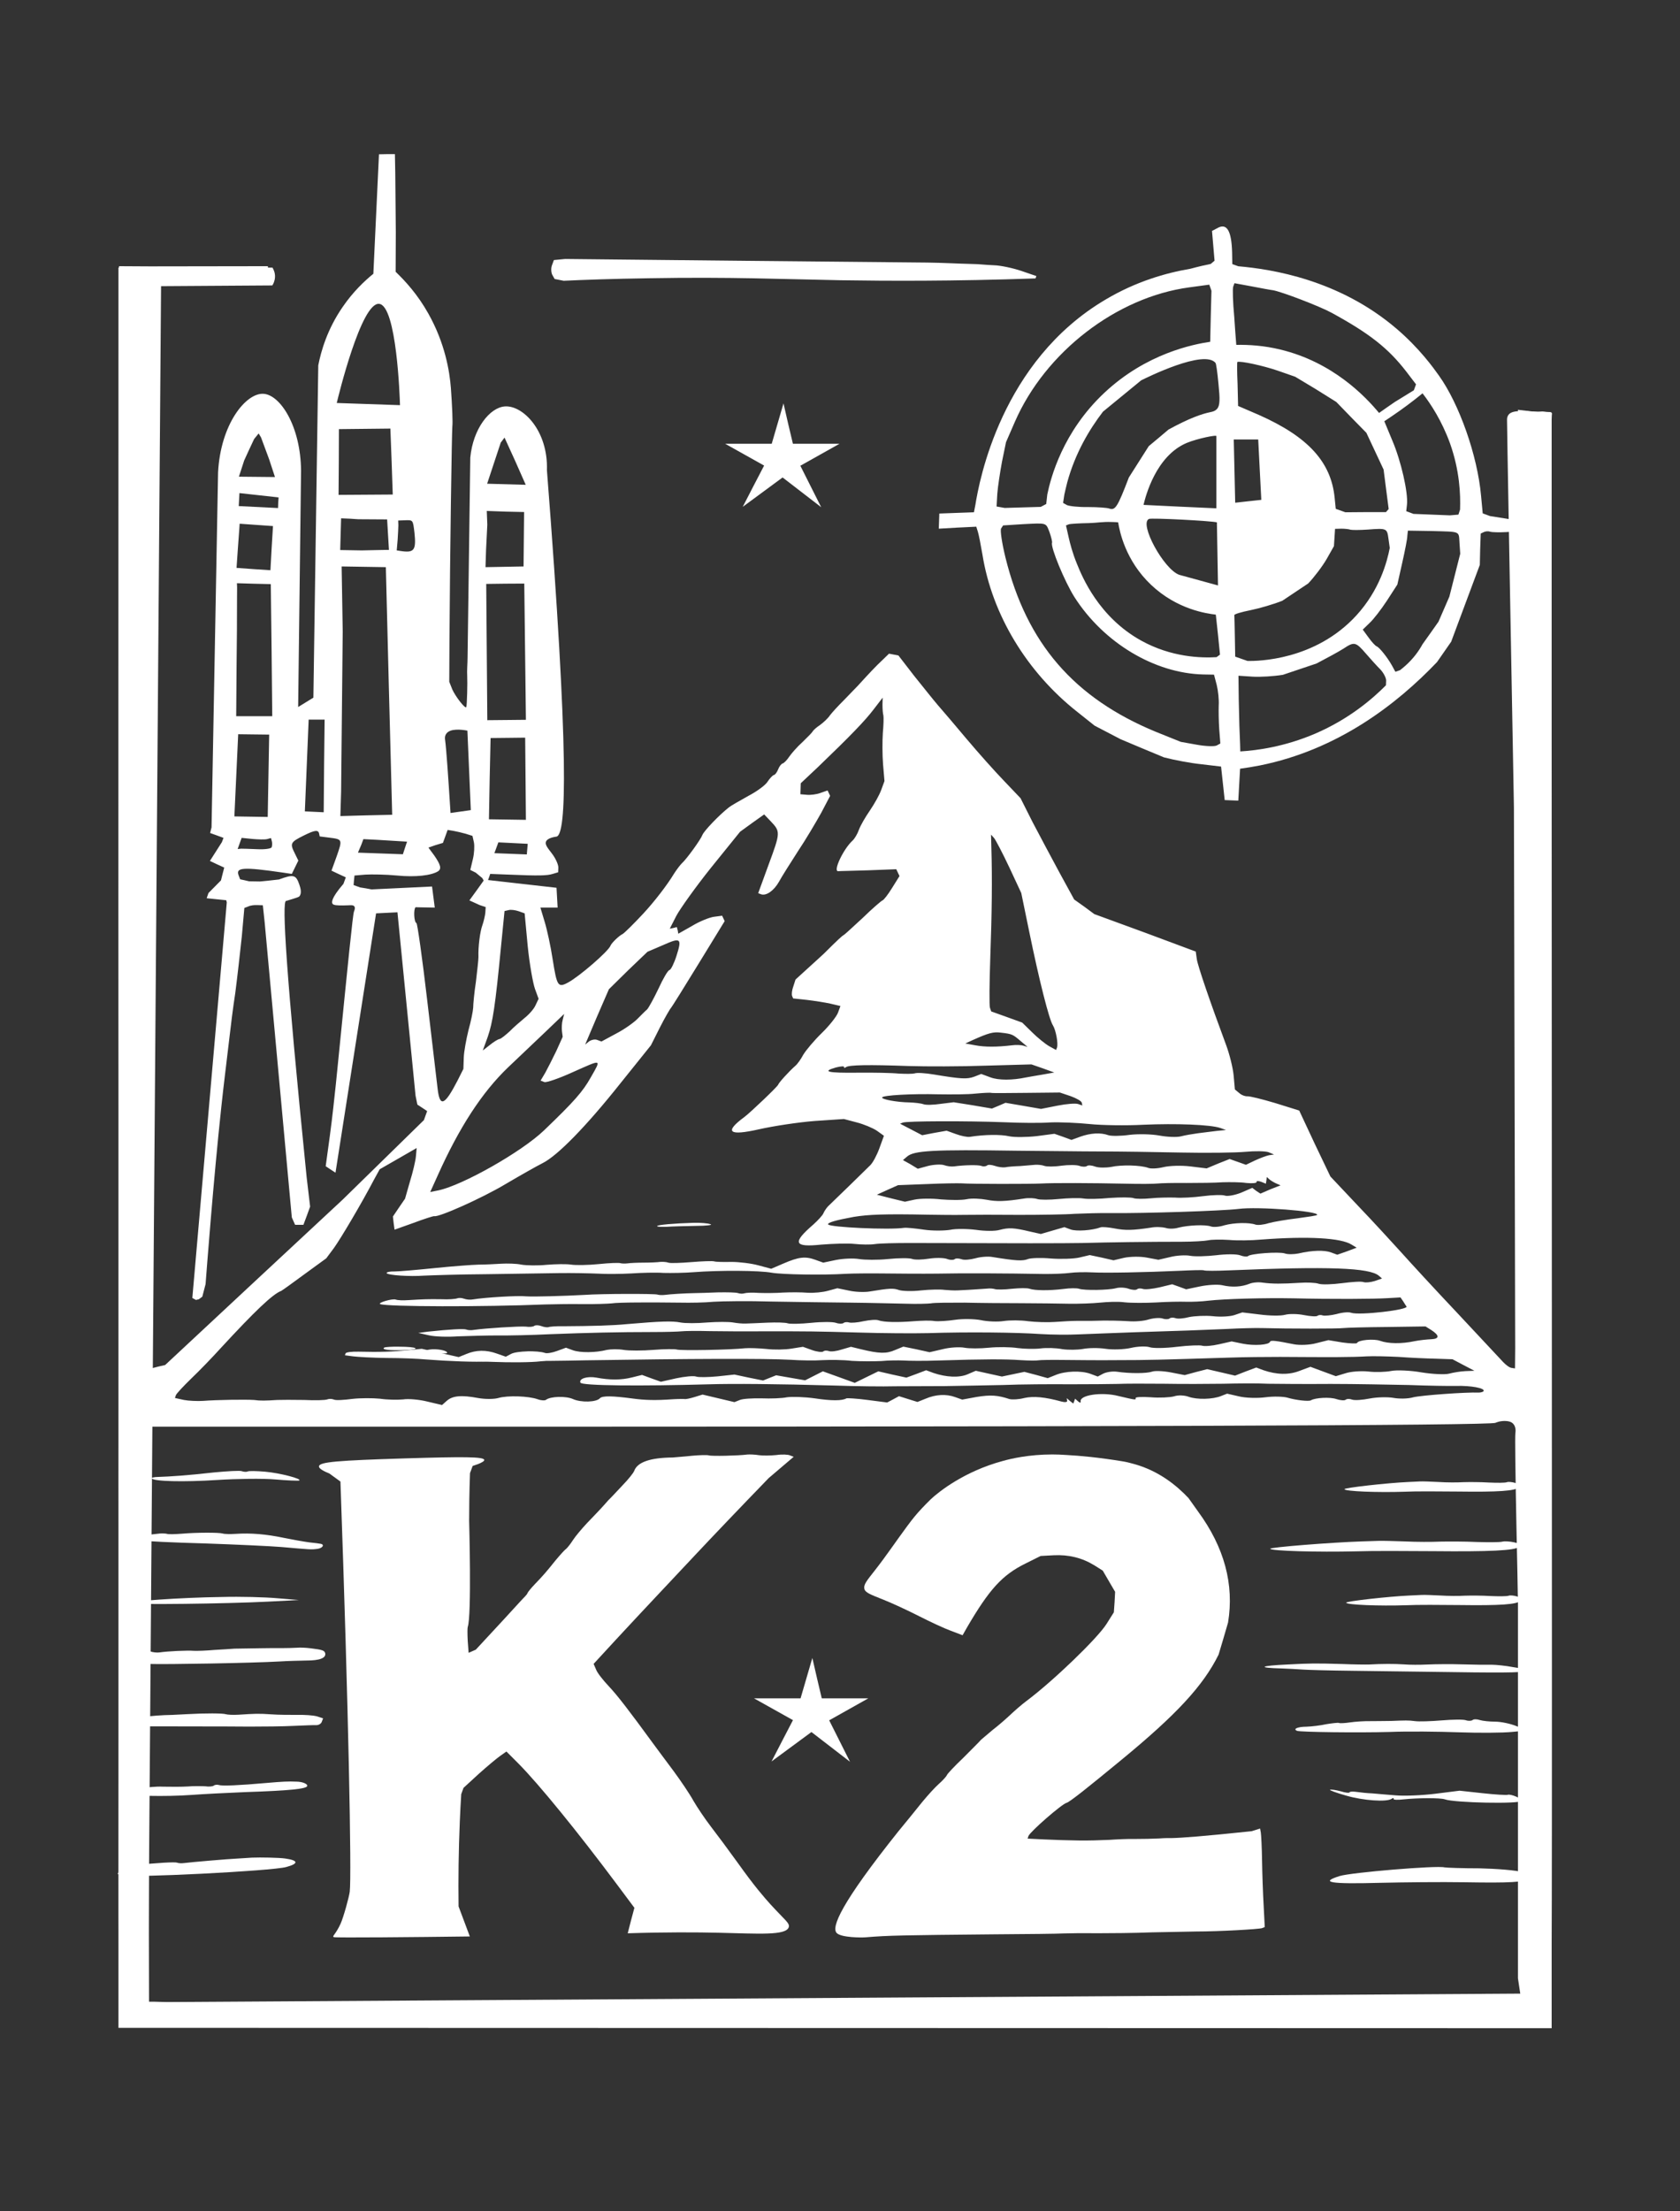
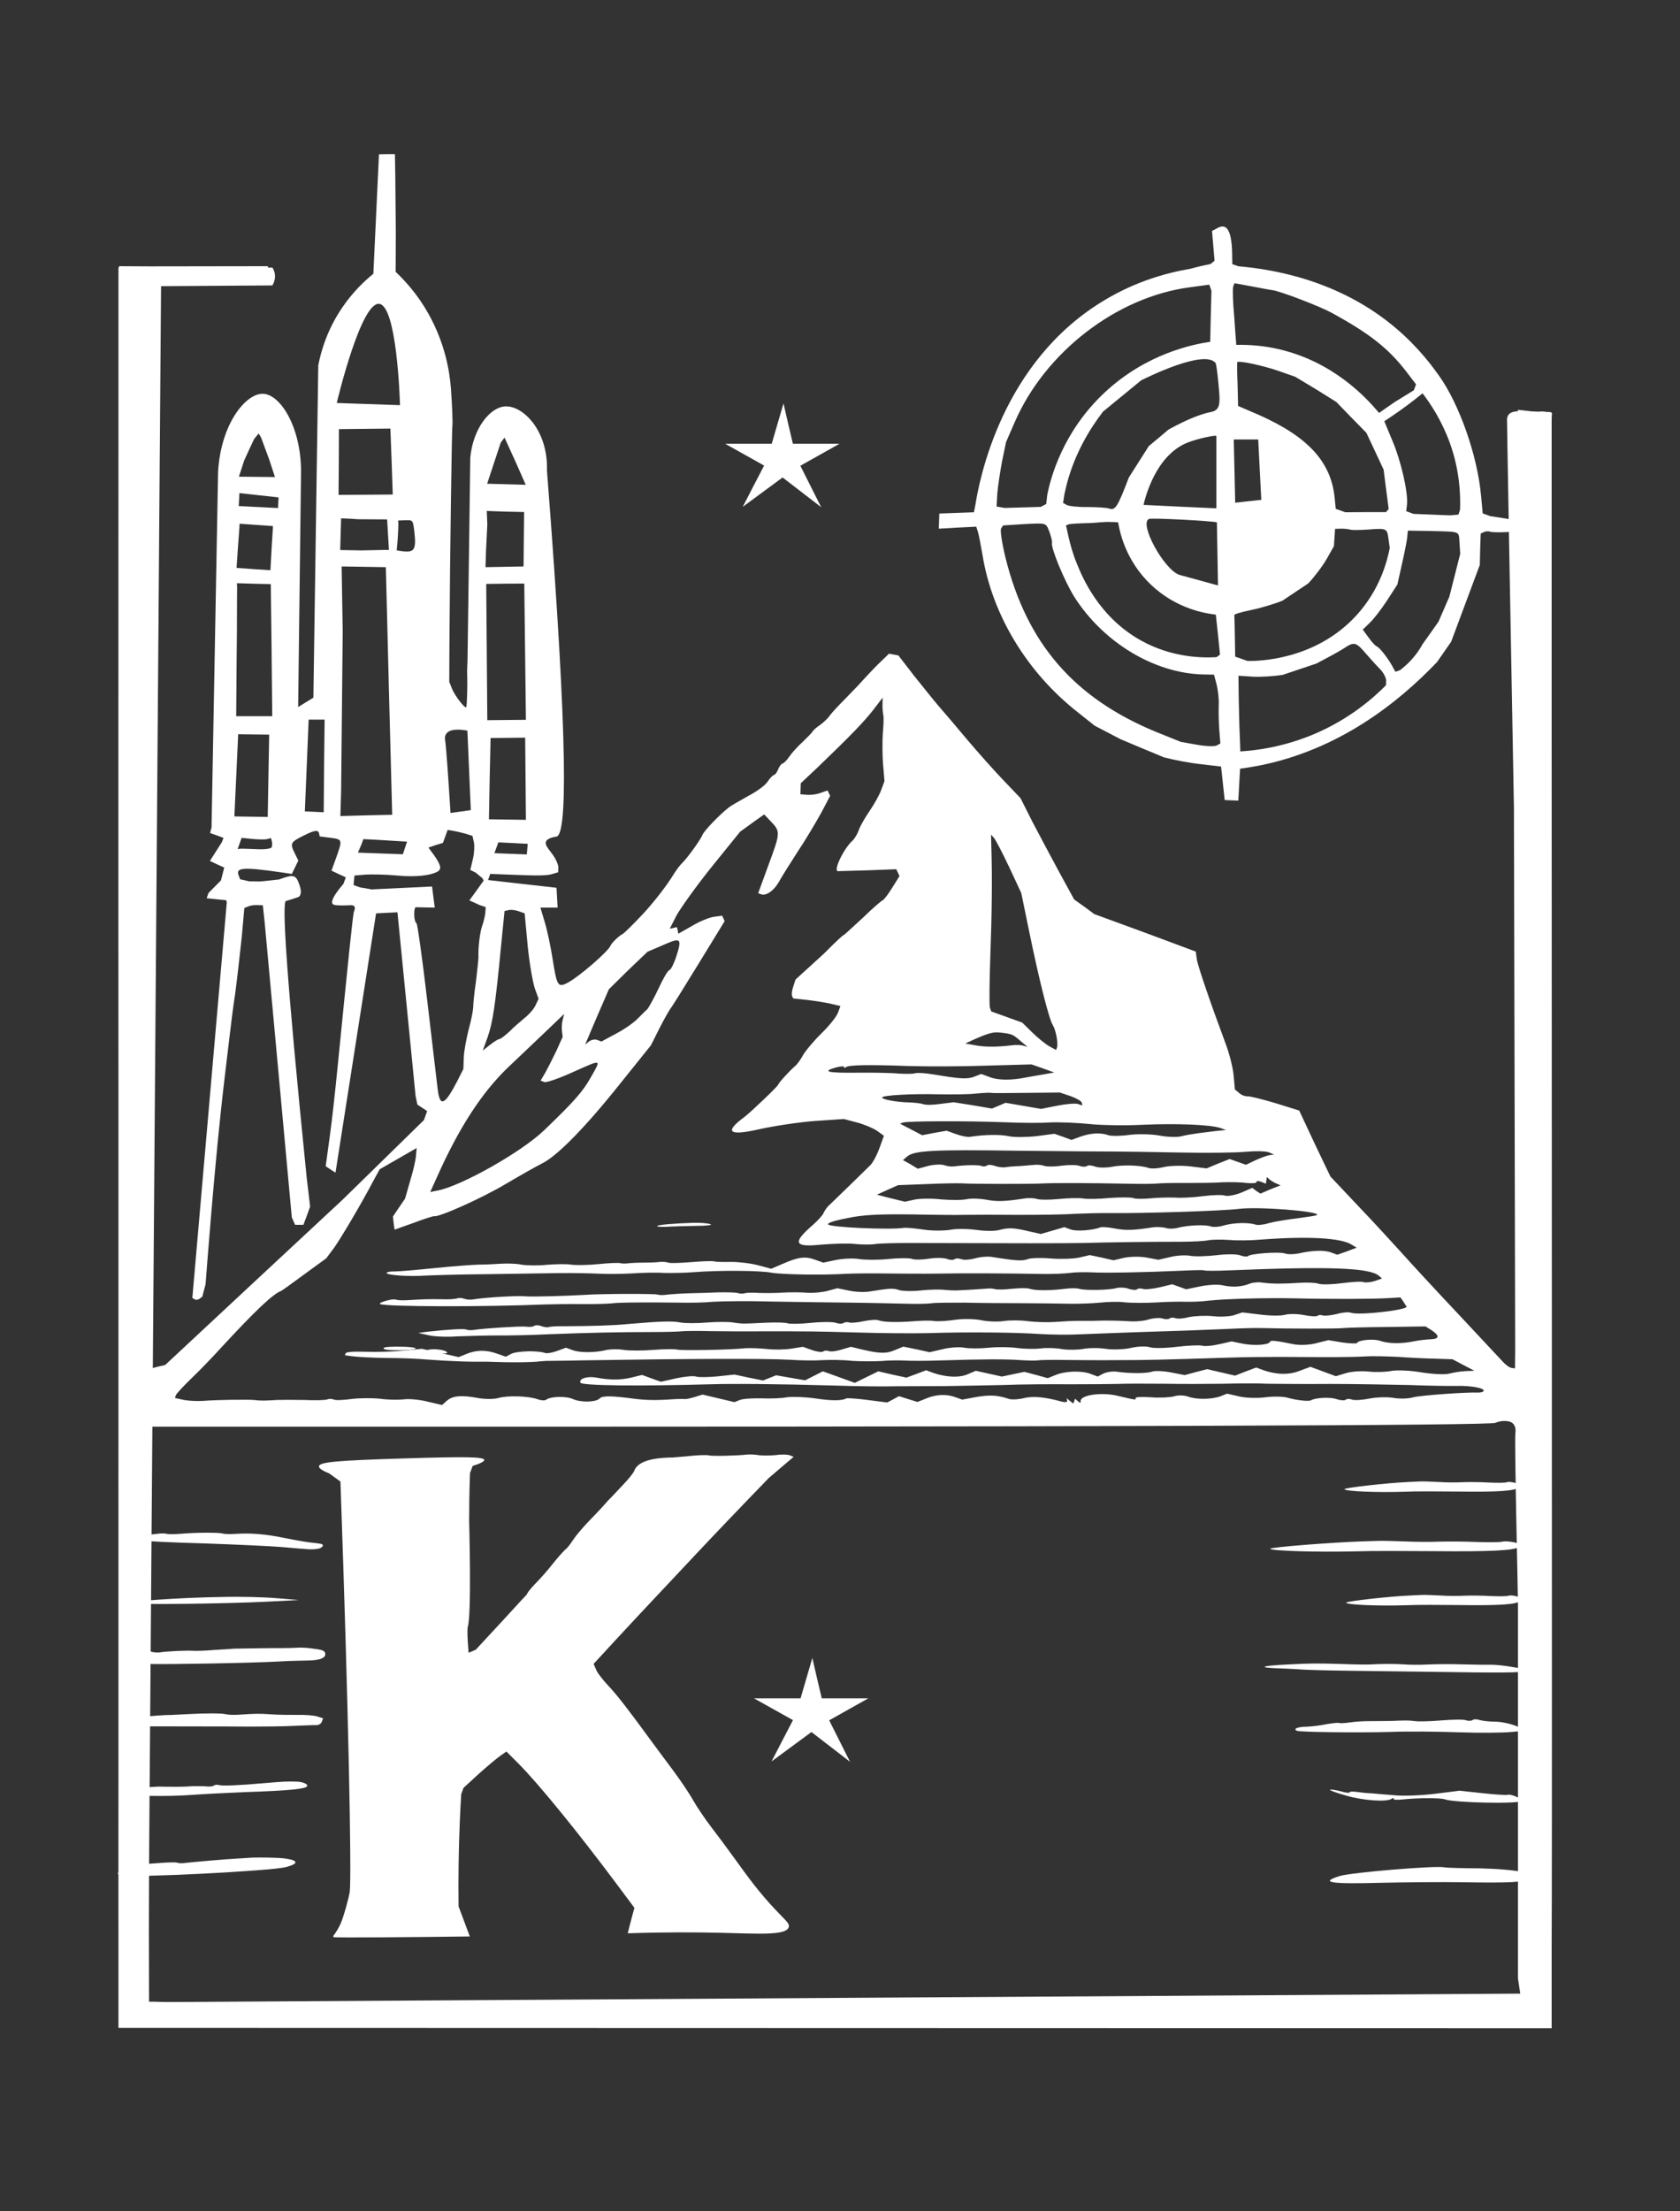
<svg xmlns="http://www.w3.org/2000/svg" width="76" height="100" viewBox="0 0 76 100" fill="none">
  <rect x="0" y="0" width="76" height="100" fill="#333333" stroke="none" />
  <path d="M55.091 10.305L54.829 10.444L54.886 11.112L54.944 11.789L54.772 11.935C54.567 11.976 54.239 12.049 53.846 12.155C52.739 12.343 51.378 12.734 50.01 13.549C45.288 16.336 44.297 21.756 44.124 22.832L44.059 23.166C43.534 23.182 43.018 23.207 42.493 23.223C42.485 23.451 42.477 23.679 42.469 23.908C43.034 23.875 43.6 23.842 44.165 23.818L44.239 24.054C44.28 24.185 44.37 24.649 44.444 25.081C44.879 27.795 46.452 30.395 48.739 32.196L49.518 32.816L50.69 33.427C51.346 33.704 52.001 33.981 52.657 34.25C53.091 34.364 53.854 34.511 54.346 34.56L55.239 34.666C55.296 35.171 55.346 35.676 55.403 36.181C55.608 36.19 55.813 36.198 56.018 36.206C56.042 35.725 56.075 35.244 56.099 34.763C56.395 34.723 56.69 34.674 56.985 34.617C60.526 33.908 63.19 31.846 65.009 29.939L65.649 29.018L66.296 27.282L66.944 25.546L66.96 24.837L66.985 24.128L67.124 24.062C67.206 24.022 67.337 24.014 67.419 24.046C67.493 24.071 67.829 24.079 68.14 24.062L68.739 24.022L68.788 23.794L68.837 23.565C68.362 23.492 67.878 23.41 67.403 23.337L67.075 23.215L67.001 22.424C66.837 20.591 66.009 18.26 65.091 16.98C64.853 16.646 64.222 15.758 63.181 14.869C60.583 12.644 57.526 12.172 56.018 12.041L55.747 11.944L55.739 11.43C55.714 10.436 55.501 10.085 55.091 10.305ZM60.239 14.144C61.952 15.081 62.796 15.741 63.616 16.801L64.058 17.38L63.96 17.648C63.673 17.828 63.386 17.999 63.099 18.178C62.862 18.341 62.624 18.504 62.386 18.675C61.772 17.934 60.296 16.377 57.919 15.807C57.181 15.627 56.501 15.586 55.927 15.595C55.895 15.179 55.862 14.771 55.837 14.356C55.772 13.671 55.755 13.052 55.788 12.962L55.845 12.807L56.641 12.954C57.067 13.036 57.501 13.117 57.591 13.125C57.993 13.199 59.665 13.834 60.239 14.144ZM54.747 15.456C53.985 15.57 51.862 15.978 49.96 17.762C48.067 19.539 47.534 21.609 47.378 22.359L47.329 22.791L47.083 22.922C46.542 22.938 45.993 22.954 45.452 22.97C45.329 22.946 45.206 22.93 45.083 22.905L45.116 22.326C45.141 22.009 45.239 21.357 45.329 20.876L45.51 19.996L45.911 19.075C47.288 15.921 50.51 13.435 53.804 12.995L54.706 12.873L54.804 13.15C54.78 13.916 54.764 14.69 54.747 15.456ZM65.591 20.036C66.034 21.275 66.075 22.359 66.05 23.044L65.976 23.272L65.591 23.305C65.042 23.28 64.493 23.264 63.944 23.239L63.616 23.117L63.649 22.816C63.706 22.27 63.378 20.843 62.993 19.939L62.624 19.05C62.73 18.977 62.845 18.904 62.952 18.83C63.46 18.488 63.927 18.137 64.353 17.787C64.731 18.276 65.222 19.026 65.591 20.036ZM59.526 17.599L60.452 18.178L61.124 18.871L61.812 19.572L62.198 20.395L62.591 21.234L62.706 22.131L62.821 23.019L62.698 23.158C62.083 23.158 61.468 23.158 60.862 23.166L60.427 23.011L60.378 22.522C60.222 20.892 59.173 19.751 56.952 18.765L56.009 18.358L55.985 17.363C55.96 16.825 55.96 16.369 55.977 16.369C56.116 16.312 57.157 16.54 57.796 16.76L58.591 17.037L59.526 17.599ZM55.124 17.388C55.19 18.04 55.19 18.325 55.067 18.48C54.96 18.61 54.804 18.626 54.731 18.643C54.378 18.716 53.813 18.904 52.862 19.425C52.567 19.678 52.272 19.922 51.968 20.175C51.665 20.648 51.37 21.12 51.067 21.593C50.55 22.946 50.452 23.093 50.173 22.995C50.083 22.962 49.649 22.93 49.223 22.93C48.788 22.938 48.37 22.889 48.264 22.84L48.092 22.742L48.149 22.367C48.19 22.188 48.231 22 48.28 21.813C48.641 20.493 49.272 19.433 49.895 18.618C50.468 18.146 51.05 17.673 51.624 17.2C51.854 17.086 54.485 15.774 54.993 16.418C55.009 16.442 55.067 16.752 55.124 17.388ZM56.919 19.873C56.968 20.786 57.009 21.691 57.059 22.604C56.665 22.644 56.272 22.693 55.878 22.734C55.854 21.78 55.837 20.827 55.813 19.873C56.181 19.873 56.55 19.873 56.919 19.873ZM55.026 19.727C55.026 20.811 55.026 21.903 55.026 22.987C53.928 22.938 52.829 22.889 51.731 22.832C51.821 22.449 52.288 20.615 53.69 20.028C54.165 19.833 55.067 19.645 55.026 19.727ZM66.026 24.568L66.058 25.041C65.894 25.684 65.731 26.328 65.567 26.98C65.403 27.355 65.239 27.73 65.075 28.113C64.837 28.455 64.591 28.798 64.353 29.132C64.189 29.433 63.944 29.776 63.591 30.093C63.509 30.167 63.419 30.24 63.337 30.305L63.124 30.379L62.968 30.093C62.763 29.727 62.403 29.278 62.28 29.23C62.214 29.205 62.058 29.034 61.911 28.83L61.649 28.472L61.952 28.178C62.124 28.023 62.477 27.567 62.739 27.168L63.214 26.434L63.435 25.448C63.558 24.902 63.665 24.364 63.665 24.234L63.69 23.997L64.763 24.014C66.108 24.054 65.985 23.997 66.026 24.568ZM62.812 24.364L62.87 24.78C62.747 25.415 62.411 26.679 61.362 27.828C59.493 29.873 56.886 29.898 56.436 29.89L56.157 29.792L55.878 29.694L55.862 28.789C55.854 28.3 55.845 27.86 55.837 27.82C55.829 27.771 56.173 27.673 56.583 27.591C56.985 27.51 57.624 27.322 58.009 27.168C58.403 26.907 58.788 26.646 59.181 26.385C59.46 26.092 59.829 25.603 60.017 25.277L60.345 24.698L60.37 24.307L60.395 23.916L60.69 23.908C60.853 23.908 61.042 23.932 61.099 23.956C61.173 23.973 61.526 23.973 61.878 23.948C62.739 23.883 62.747 23.891 62.812 24.364ZM55.1 26.475C54.518 26.312 53.928 26.157 53.346 25.994C52.641 25.741 51.518 23.671 51.977 23.468C52.075 23.41 54.837 23.557 55.05 23.622C55.067 24.568 55.083 25.521 55.1 26.475ZM50.583 23.622C50.649 24.03 50.911 25.35 52.075 26.45C53.247 27.559 54.583 27.746 55.001 27.795C55.034 28.097 55.067 28.406 55.1 28.708L55.19 29.604L55.034 29.718C54.337 29.759 52.993 29.727 51.624 28.969C49.698 27.901 48.952 26.076 48.715 25.489C48.518 25.008 48.411 24.592 48.346 24.307L48.223 23.761L48.346 23.712C48.403 23.688 48.829 23.663 49.272 23.655C49.608 23.647 49.878 23.59 50.28 23.606C50.403 23.606 50.518 23.614 50.583 23.622ZM47.477 24.062C47.55 24.274 47.608 24.494 47.592 24.543C47.518 24.747 48.165 26.304 48.608 27.005C49.928 29.067 52.231 30.452 54.444 30.501L54.919 30.509L55.042 30.974C55.108 31.243 55.149 31.65 55.133 31.895C55.124 32.147 55.132 32.636 55.157 32.995L55.206 33.622L55.042 33.712C54.952 33.761 54.55 33.753 54.149 33.679L53.419 33.549L52.304 33.101C48.583 31.569 46.444 29.091 45.485 25.212C45.329 24.576 45.239 23.981 45.288 23.899L45.379 23.761L46.272 23.704C47.378 23.647 47.305 23.631 47.477 24.062ZM61.804 29.572C62.009 29.808 62.288 30.118 62.444 30.273C62.591 30.428 62.706 30.656 62.706 30.77L62.698 30.99C62.099 31.593 61.042 32.514 59.485 33.182C58.124 33.761 56.911 33.932 56.108 33.981C56.108 33.867 56.099 33.753 56.099 33.639L56.067 32.816C56.059 32.359 56.034 31.666 56.034 31.275L56.026 30.558L56.657 30.599C57.009 30.623 57.632 30.582 58.034 30.517C58.542 30.346 59.05 30.175 59.559 30.004C59.993 29.776 60.542 29.482 60.772 29.335C61.263 29.009 61.329 29.018 61.804 29.572Z" fill="white" />
  <path d="M68.233 18.77C68.184 18.843 68.175 18.925 68.175 18.974C68.175 19.454 68.307 26.667 68.487 36.512C68.503 44.662 68.528 52.812 68.544 60.962L68.536 61.883L68.38 61.859C68.29 61.851 68.126 61.728 68.003 61.598C67.872 61.459 66.946 60.465 65.93 59.381C64.913 58.305 63.774 57.067 63.389 56.635C62.995 56.203 62.126 55.249 61.43 54.524L60.184 53.203L59.471 51.712L58.774 50.221L57.7 49.886C57.102 49.707 56.536 49.569 56.438 49.577C56.34 49.585 56.167 49.528 56.061 49.43L55.864 49.267L55.807 48.631C55.774 48.281 55.618 47.661 55.463 47.246C54.741 45.306 54.192 43.701 54.143 43.383L54.094 43.032L51.799 42.177L49.504 41.337L49.053 41.003L48.594 40.677L47.93 39.463C47.561 38.786 47.02 37.759 46.709 37.172L46.168 36.097L45.414 35.306C45.004 34.882 44.242 34.027 43.733 33.423C43.225 32.812 42.635 32.128 42.43 31.891C42.225 31.655 41.75 31.052 41.348 30.555L40.643 29.642L40.43 29.601L40.217 29.56L39.914 29.854C39.635 30.115 39.332 30.433 38.807 31.011C38.717 31.109 38.43 31.394 38.184 31.655C37.93 31.908 37.643 32.217 37.545 32.348C37.463 32.478 37.25 32.674 37.094 32.788C36.93 32.894 36.791 33.024 36.766 33.073C36.75 33.114 36.545 33.326 36.307 33.554C36.07 33.766 35.799 34.075 35.701 34.222C35.602 34.369 35.471 34.508 35.406 34.524C35.34 34.548 35.25 34.662 35.201 34.793C35.152 34.923 35.061 35.045 34.996 35.053C34.947 35.07 34.816 35.208 34.725 35.347C34.635 35.502 34.234 35.795 33.856 35.991C33.48 36.203 33.07 36.431 32.963 36.52C32.537 36.855 31.848 37.572 31.775 37.759C31.701 37.963 31.061 38.851 30.84 39.047C30.766 39.12 30.611 39.324 30.496 39.503C30.176 40.033 29.594 40.783 29.102 41.313C28.693 41.753 28.242 42.201 28.16 42.242C28.004 42.315 27.668 42.641 27.619 42.763C27.529 43.016 26.201 44.165 25.693 44.434C25.242 44.679 25.193 44.589 25.004 43.399C24.914 42.796 24.742 42.014 24.635 41.671L24.447 41.044H24.832H25.226C25.209 40.742 25.193 40.449 25.176 40.147C24.144 40.033 23.111 39.911 22.078 39.797L22.127 39.666L22.176 39.52L23.012 39.552C24.365 39.609 24.75 39.601 25.004 39.52L25.25 39.446L25.258 39.226C25.258 39.096 25.135 38.811 24.955 38.582C24.775 38.346 24.66 38.208 24.693 38.077C24.75 37.882 25.135 37.841 25.176 37.833C25.627 37.743 25.75 34.181 24.742 21.264C24.799 19.471 23.652 18.322 22.84 18.379C22.152 18.428 21.398 19.389 21.275 20.693C21.193 26.838 21.16 29.112 21.152 29.723C21.152 30.009 21.119 30.302 21.136 30.587C21.152 30.848 21.127 31.891 21.095 31.973C21.053 32.079 20.611 31.508 20.463 31.182L20.324 30.832L20.332 29.063C20.357 24.923 20.439 19.56 20.463 19.283C20.488 19.12 20.455 18.346 20.398 17.555C20.34 16.798 20.136 15.526 19.373 14.173C18.898 13.326 18.34 12.714 17.898 12.291L17.906 10.498C17.898 9.609 17.89 8.729 17.881 7.841L17.865 6.969C17.627 6.969 17.381 6.969 17.144 6.977C17.062 8.778 16.972 10.579 16.89 12.38C16.488 12.706 15.98 13.187 15.513 13.864C14.8 14.89 14.521 15.893 14.398 16.52C14.324 21.533 14.25 26.537 14.177 31.549L13.832 31.761L13.488 31.973C13.529 28.411 13.578 24.85 13.619 21.288C13.603 19.275 12.677 17.849 11.914 17.808C11.127 17.767 9.98 19.169 9.865 21.362C9.767 26.716 9.669 32.062 9.57 37.417C9.546 37.498 9.529 37.58 9.505 37.67L9.8 37.776L10.111 37.89L10.037 38.085C9.857 38.37 9.677 38.648 9.496 38.933L9.824 39.088L10.144 39.234L10.07 39.52L9.996 39.813C9.808 40.001 9.619 40.196 9.431 40.384L9.349 40.62C9.644 40.653 9.939 40.677 10.234 40.71L10.259 40.807C9.742 46.773 9.218 52.739 8.701 58.697C8.759 58.729 8.808 58.754 8.865 58.786C8.906 58.778 8.955 58.762 8.996 58.754L9.152 58.639L9.3 58.069C9.341 57.531 9.652 53.391 10.013 50.049C10.119 49.039 10.242 48.102 10.39 46.83C10.431 46.464 10.537 45.591 10.644 44.899C10.734 44.206 10.865 43.049 10.939 42.348L11.054 41.06L11.226 40.995C11.316 40.946 11.505 40.922 11.636 40.93L11.89 40.938L11.972 41.704C12.382 46.154 12.791 50.604 13.201 55.053L13.349 55.388H13.537H13.726L13.882 54.972L14.029 54.565L13.873 53.244C12.931 43.921 12.75 40.767 12.939 40.742C12.939 40.742 12.947 40.742 12.972 40.734C13.488 40.579 13.521 40.563 13.546 40.53C13.66 40.4 13.595 40.155 13.546 40.017C13.39 39.552 13.283 39.528 12.619 39.772C12.332 39.805 12.046 39.837 11.759 39.862C11.595 39.862 11.423 39.854 11.259 39.854C11.127 39.821 10.996 39.789 10.865 39.764L10.791 39.577C10.66 39.226 11.013 39.202 12.759 39.455L13.201 39.52L13.349 39.218L13.496 38.917L13.332 38.582C13.111 38.142 13.136 38.085 13.742 37.784C14.25 37.531 14.406 37.515 14.439 37.71L14.463 37.825L14.914 37.882C15.496 37.955 15.496 37.963 15.226 38.737L14.996 39.373L15.324 39.528L15.644 39.675L15.537 39.968C14.955 40.644 15.005 40.816 15.045 40.873C15.095 40.938 15.234 40.946 15.521 40.946C15.816 40.946 15.972 40.905 16.029 40.987C16.086 41.06 16.021 41.199 16.013 41.223C15.963 41.329 15.742 43.546 15.3 47.971C15.275 48.224 15.242 48.542 15.193 49.031C15.119 49.715 15.045 50.449 14.922 51.362C14.882 51.655 14.832 52.014 14.775 52.437L14.734 52.739L14.955 52.886L15.177 53.032C15.791 49.12 16.398 45.217 17.013 41.304C17.332 41.288 17.66 41.272 17.98 41.256C18.25 44.019 18.529 46.781 18.799 49.552L18.881 49.952L19.103 50.098L19.324 50.245L19.25 50.449L19.177 50.653C17.955 51.851 16.726 53.049 15.504 54.247C12.824 56.74 10.144 59.234 7.472 61.728L7.152 61.802L6.841 61.883L6.808 61.557C6.792 61.378 6.792 60.799 6.808 60.261C6.833 59.723 6.841 58.485 6.841 57.498C6.841 56.512 6.857 54.752 6.882 53.578C6.906 52.405 6.923 51.084 6.923 50.644C6.931 50.196 6.939 48.379 6.939 46.602C6.939 43.448 6.955 42.364 6.972 38.925C6.972 38.004 6.972 36.708 6.972 36.032C6.972 34.157 6.988 32.796 6.996 32.511C7.013 30.775 7.013 25.706 6.972 12.853C8.693 12.845 10.423 12.829 12.144 12.82C12.136 12.56 12.127 12.299 12.119 12.038C10.341 12.038 8.57 12.046 6.792 12.046C6.324 12.046 5.857 12.038 5.382 12.038C5.382 12.038 5.382 12.519 5.382 12.527C5.382 25.29 5.349 38.053 5.382 50.816C5.382 51.753 5.39 53.978 5.39 57.018C5.39 58.688 5.39 58.582 5.382 62.511C5.374 66.398 5.374 68.33 5.382 69.528C5.382 69.886 5.382 71.003 5.382 72.413C5.39 78.207 5.365 85.184 5.374 86.667C5.374 86.79 5.382 87.425 5.382 88.314C5.382 88.737 5.382 88.656 5.382 88.77C5.39 89.772 5.439 90.661 5.398 91.036C5.398 91.068 5.374 91.215 5.382 91.337C5.382 91.353 5.382 91.451 5.382 91.516C5.382 91.557 5.382 91.557 5.382 91.573C5.382 91.573 5.382 91.622 5.382 91.639V91.647V91.655C5.382 91.655 5.382 91.655 5.39 91.655H5.398H5.406C5.415 91.655 5.415 91.655 5.423 91.655C5.431 91.655 5.447 91.655 5.456 91.655C5.488 91.655 5.529 91.655 5.529 91.655C5.562 91.655 5.603 91.655 5.693 91.655C5.857 91.655 7.046 91.655 7.652 91.655C8.119 91.655 8.193 91.655 8.636 91.655C9.029 91.655 9.316 91.655 9.39 91.655C10.308 91.655 12.103 91.655 12.595 91.655C14.168 91.655 15.75 91.655 17.324 91.655C20.512 91.655 23.693 91.655 26.881 91.655C41.315 91.655 55.749 91.655 70.192 91.655C70.192 91.256 70.192 90.856 70.192 90.465C70.192 90.204 70.192 89.944 70.192 89.683C70.192 88.525 70.192 87.947 70.2 85.836C70.216 81.712 70.192 34.54 70.192 29.071C70.192 27.009 70.192 24.939 70.192 22.878C70.192 21.965 70.192 21.06 70.192 20.147C70.192 19.658 70.192 19.658 70.192 19.658C70.192 19.267 70.184 19.145 70.192 19.006C70.2 18.933 70.192 18.868 70.2 18.794C70.208 18.721 70.216 18.688 70.192 18.664C70.167 18.631 70.11 18.631 70.028 18.631C69.938 18.631 69.856 18.607 69.766 18.607C69.225 18.656 68.438 18.46 68.233 18.77ZM18.095 18.322C17.144 18.289 16.185 18.256 15.234 18.224C15.291 17.979 16.34 13.652 17.152 13.741C17.947 13.823 18.086 17.988 18.095 18.322ZM23.783 21.924C23.201 21.908 22.619 21.891 22.037 21.875C22.242 21.256 22.447 20.636 22.652 20.017L22.824 19.789C23.152 20.498 23.471 21.207 23.783 21.924ZM17.767 22.364C16.947 22.372 16.136 22.372 15.316 22.38C15.324 21.386 15.332 20.392 15.332 19.406C16.111 19.397 16.881 19.389 17.66 19.381C17.701 20.375 17.734 21.37 17.767 22.364ZM23.709 23.155C23.701 23.978 23.693 24.793 23.685 25.616C23.111 25.624 22.537 25.64 21.963 25.648L21.988 24.874C22.004 24.491 22.029 24.108 22.045 23.725C22.037 23.521 22.029 23.309 22.021 23.106C22.586 23.13 23.144 23.146 23.709 23.155ZM12.177 20.775L12.439 21.573C11.898 21.565 11.349 21.565 10.808 21.557L11.046 20.824C11.193 20.498 11.341 20.18 11.496 19.854L11.701 19.601L11.808 19.78C11.931 20.115 12.054 20.441 12.177 20.775ZM18.75 24.092C18.832 24.882 18.742 25.013 18.111 24.915L17.947 24.89L17.988 24.418C18.004 24.157 18.021 23.855 18.021 23.75L18.013 23.538L18.283 23.529C18.693 23.513 18.677 23.497 18.75 24.092ZM39.963 32.356C39.979 32.446 39.971 32.796 39.938 33.146C39.914 33.505 39.914 34.141 39.947 34.556L40.012 35.322L39.865 35.722C39.783 35.95 39.553 36.358 39.348 36.659C39.151 36.944 38.922 37.336 38.856 37.523C38.791 37.71 38.66 37.93 38.569 38.012C38.143 38.403 37.668 39.422 37.922 39.397C37.963 39.389 38.569 39.381 39.274 39.357L40.545 39.308L40.619 39.463L40.692 39.617L40.356 40.155C40.176 40.449 39.979 40.701 39.922 40.718C39.873 40.734 39.463 41.084 39.029 41.508C38.586 41.916 38.201 42.274 38.16 42.291C38.102 42.315 37.914 42.486 37.275 43.122C37.201 43.187 36.881 43.489 36.57 43.766L35.988 44.296L35.889 44.605C35.824 44.776 35.807 44.964 35.832 45.037L35.881 45.151L36.496 45.217C36.832 45.257 37.316 45.331 37.569 45.388L38.02 45.494L37.906 45.803C37.84 45.974 37.512 46.39 37.176 46.716C36.832 47.05 36.463 47.49 36.34 47.694C36.233 47.898 36.07 48.126 35.979 48.199C35.684 48.46 35.233 48.957 35.201 49.055C35.168 49.145 33.963 50.294 33.684 50.506C32.742 51.199 32.971 51.378 34.34 51.068C34.988 50.922 36.119 50.75 36.856 50.693L38.176 50.604L38.758 50.758C39.078 50.84 39.487 51.011 39.668 51.133L39.987 51.362L39.783 51.924C39.668 52.242 39.487 52.576 39.373 52.69C39.176 52.886 37.775 54.255 37.455 54.556C37.373 54.646 37.283 54.785 37.25 54.866C37.217 54.956 37.004 55.184 36.799 55.371C35.832 56.203 35.906 56.415 37.151 56.284C37.668 56.243 38.348 56.219 38.651 56.252C38.955 56.284 39.373 56.292 39.578 56.26C39.783 56.227 40.504 56.211 41.176 56.211C46.217 56.227 47.996 56.227 48.971 56.211C50.159 56.178 51.946 56.154 53.471 56.154C53.971 56.154 54.504 56.121 54.659 56.089C54.799 56.056 55.217 56.048 55.594 56.072C55.963 56.105 56.618 56.097 57.053 56.056C59.192 55.893 60.676 55.983 61.143 56.284L61.372 56.423L60.938 56.586L60.495 56.741L60.208 56.635C59.913 56.529 59.372 56.537 58.741 56.684C58.536 56.724 58.258 56.732 58.127 56.684C57.856 56.594 56.553 56.692 56.454 56.806C56.422 56.838 56.258 56.83 56.094 56.765C55.938 56.708 55.454 56.708 55.012 56.765C54.577 56.814 54.045 56.83 53.84 56.789C53.635 56.749 53.217 56.773 52.938 56.846L52.405 56.969L51.881 56.871C51.586 56.814 51.135 56.822 50.856 56.879L50.373 56.993L49.84 56.871L49.299 56.757L48.815 56.871C48.553 56.928 47.971 56.944 47.545 56.912C47.11 56.871 46.635 56.887 46.504 56.936C46.258 57.034 45.971 57.018 44.906 56.846C44.7 56.806 44.34 56.838 44.119 56.904C43.897 56.961 43.619 56.993 43.496 56.944C43.381 56.904 43.233 56.895 43.184 56.944C43.135 56.985 42.971 56.985 42.832 56.928C42.684 56.879 42.332 56.871 42.02 56.92C41.709 56.969 41.373 56.977 41.25 56.928C41.135 56.887 40.651 56.887 40.176 56.936C39.701 56.985 39.111 56.977 38.865 56.936C38.611 56.895 38.151 56.912 37.824 56.977L37.242 57.099L36.881 56.969C36.43 56.806 36.135 56.838 35.438 57.14L34.889 57.376L34.307 57.221C33.988 57.132 33.43 57.066 33.086 57.066C32.734 57.075 32.381 57.067 32.307 57.042C32.234 57.018 31.766 57.034 31.275 57.075C30.783 57.115 30.316 57.132 30.234 57.099C30.143 57.066 29.98 57.058 29.865 57.066C29.75 57.083 29.422 57.099 29.127 57.099C28.84 57.099 28.504 57.115 28.389 57.132C28.267 57.148 28.119 57.14 28.07 57.124C28.004 57.099 27.562 57.115 27.094 57.164C26.611 57.213 26.045 57.221 25.84 57.189C25.627 57.156 25.127 57.164 24.734 57.197C24.332 57.238 23.824 57.23 23.586 57.189C23.357 57.14 22.947 57.132 22.668 57.148C22.406 57.164 21.947 57.189 21.652 57.189C21.357 57.197 20.472 57.262 19.677 57.344C18.881 57.425 18.054 57.498 17.84 57.498C17.636 57.49 17.48 57.531 17.488 57.572C17.545 57.67 18.521 57.735 19.201 57.686C19.537 57.67 20.799 57.629 22.021 57.621C23.25 57.604 24.726 57.58 25.299 57.572C25.881 57.564 26.66 57.58 27.037 57.596C27.414 57.621 28.102 57.613 28.553 57.588C29.02 57.556 29.676 57.539 30.02 57.564C30.365 57.572 30.971 57.564 31.373 57.531C32.52 57.441 34.373 57.45 34.914 57.556C35.398 57.637 37.201 57.67 38.266 57.604C38.561 57.588 39.324 57.58 39.955 57.588C40.594 57.596 41.692 57.604 42.397 57.596C43.569 57.572 45.446 57.58 47.274 57.613C47.66 57.613 48.16 57.596 48.397 57.564C48.627 57.531 49.086 57.523 49.397 57.539C50.004 57.572 51.782 57.539 53.405 57.466C53.938 57.441 54.422 57.425 54.471 57.45C54.536 57.474 55.02 57.474 55.561 57.45C60.118 57.262 61.954 57.327 62.38 57.694L62.52 57.816L62.192 57.93C62.004 57.987 61.782 58.012 61.684 57.979C61.577 57.939 61.151 57.971 60.708 58.028C60.266 58.085 59.799 58.102 59.651 58.053C59.52 58.004 59.118 57.987 58.782 58.012C57.995 58.061 57.553 58.061 57.127 58.004C56.938 57.971 56.659 57.996 56.528 58.053C56.159 58.199 55.733 58.224 55.282 58.118C55.077 58.077 54.627 58.102 54.282 58.175L53.659 58.305L53.348 58.191L53.028 58.077L52.455 58.216C52.135 58.289 51.799 58.322 51.709 58.289C51.618 58.256 51.487 58.256 51.438 58.305C51.389 58.346 51.217 58.338 51.061 58.281C50.905 58.224 50.643 58.208 50.479 58.256C50.135 58.346 49.053 58.362 48.815 58.281C48.725 58.248 48.405 58.248 48.11 58.289C47.463 58.37 46.815 58.362 46.578 58.281C46.471 58.24 46.127 58.248 45.774 58.281C45.438 58.322 45.086 58.322 45.012 58.297C44.938 58.273 44.782 58.256 44.66 58.273C44.471 58.281 44.061 58.322 43.324 58.354C43.16 58.362 42.881 58.346 42.717 58.33C42.553 58.305 42.069 58.313 41.676 58.354C41.266 58.403 40.815 58.387 40.668 58.338C40.414 58.248 40.242 58.256 39.348 58.403C39.111 58.444 38.676 58.428 38.397 58.362L37.881 58.256L37.463 58.37C37.233 58.436 36.824 58.477 36.537 58.46C36.25 58.436 35.766 58.436 35.43 58.452C35.111 58.477 34.611 58.477 34.324 58.468C34.037 58.444 33.758 58.46 33.676 58.485C33.611 58.509 33.48 58.509 33.389 58.477C33.307 58.444 32.889 58.436 32.471 58.444C32.045 58.46 31.578 58.477 31.414 58.477C30.971 58.485 30.316 58.525 30.078 58.558C29.955 58.574 29.807 58.566 29.734 58.542C29.611 58.501 27.234 58.501 26.439 58.558C25.521 58.607 24.16 58.648 23.799 58.623C23.439 58.582 21.93 58.672 21.398 58.762C21.275 58.786 21.095 58.77 20.988 58.729C20.881 58.688 20.75 58.688 20.685 58.713C20.603 58.745 20.291 58.77 19.972 58.754C19.349 58.745 19.144 58.754 18.48 58.794C18.242 58.811 17.988 58.803 17.906 58.77C17.75 58.713 17.062 58.917 17.201 58.974C17.513 59.096 21.873 59.104 24.652 58.99C24.98 58.982 25.734 58.965 26.324 58.974C26.914 58.982 27.521 58.957 27.676 58.941C27.963 58.892 29.455 58.892 30.791 58.908C31.209 58.917 31.873 58.908 32.283 58.868C32.684 58.843 33.865 58.827 34.906 58.859C35.947 58.876 37.545 58.9 38.471 58.908C39.397 58.917 40.529 58.949 41.004 58.957C41.463 58.974 41.971 58.957 42.11 58.941C42.25 58.908 42.947 58.908 43.643 58.908C44.348 58.925 45.496 58.933 46.192 58.933C46.897 58.933 47.864 58.949 48.332 58.957C48.807 58.965 49.438 58.941 49.758 58.908C50.078 58.876 50.569 58.851 50.864 58.892C51.168 58.925 51.815 58.925 52.299 58.9C52.791 58.868 53.397 58.859 53.651 58.868C53.905 58.876 54.364 58.859 54.667 58.819C55.397 58.737 57.159 58.688 58.536 58.713C60.241 58.754 62.135 58.745 62.774 58.705L63.356 58.672L63.479 58.851C63.544 58.957 63.61 59.063 63.626 59.08C63.741 59.234 61.479 59.495 61.118 59.365C61.012 59.324 60.725 59.349 60.471 59.422C60.217 59.487 59.922 59.511 59.84 59.487C59.758 59.455 59.651 59.463 59.602 59.503C59.553 59.544 59.282 59.528 58.995 59.471C58.717 59.414 58.331 59.406 58.143 59.455C57.954 59.511 57.446 59.503 57.004 59.446L56.2 59.349L55.84 59.471C55.643 59.536 55.2 59.56 54.864 59.52C54.528 59.487 54.045 59.511 53.799 59.56C53.553 59.626 53.274 59.65 53.176 59.609C53.086 59.577 52.955 59.577 52.905 59.626C52.856 59.666 52.7 59.666 52.594 59.626C52.471 59.585 52.2 59.601 51.971 59.666C51.75 59.74 51.34 59.772 51.053 59.748C50.594 59.723 50.151 59.707 49.373 59.732C49.241 59.732 48.955 59.732 48.733 59.732C48.512 59.732 48.061 59.756 47.725 59.781C47.405 59.805 46.848 59.789 46.512 59.748C46.184 59.699 45.676 59.699 45.405 59.74C45.135 59.781 44.668 59.764 44.373 59.699C44.069 59.642 43.561 59.634 43.217 59.683C42.881 59.732 42.455 59.764 42.266 59.74C42.094 59.707 41.668 59.723 41.332 59.748C40.635 59.805 39.987 59.797 39.742 59.707C39.635 59.666 39.34 59.691 39.061 59.748C38.783 59.813 38.496 59.829 38.414 59.805C38.332 59.781 38.217 59.781 38.16 59.829C38.111 59.87 37.947 59.87 37.815 59.821C37.668 59.772 37.168 59.772 36.701 59.821C36.217 59.87 35.75 59.878 35.643 59.846C35.537 59.805 35.127 59.797 34.717 59.813C34.307 59.829 33.865 59.854 33.734 59.854C33.602 59.862 33.34 59.837 33.16 59.805C32.971 59.772 32.455 59.772 31.996 59.805C31.537 59.846 30.996 59.846 30.783 59.805C30.414 59.732 29.889 59.748 28.373 59.878C27.701 59.944 26.808 59.968 25.455 59.976C25.152 59.968 24.865 59.992 24.808 60.017C24.767 60.033 24.611 60.017 24.488 59.968C24.357 59.919 24.217 59.919 24.168 59.96C24.119 60.001 23.939 60.017 23.783 59.992C23.496 59.968 21.955 60.066 21.447 60.139C21.324 60.163 21.16 60.155 21.095 60.123C20.971 60.082 20.332 60.115 19.349 60.221L18.922 60.278L19.398 60.384C19.668 60.449 20.267 60.465 20.717 60.432C21.177 60.416 21.98 60.392 22.488 60.392C22.996 60.4 24.078 60.375 24.89 60.335C26.562 60.27 27.996 60.237 29.52 60.237C30.102 60.237 30.693 60.221 30.832 60.204C30.971 60.188 31.553 60.18 32.119 60.196C32.676 60.204 33.766 60.212 34.537 60.204C36.643 60.204 36.832 60.204 38.881 60.261C39.93 60.294 41.332 60.302 42.012 60.286C43.742 60.229 45.987 60.253 47.053 60.327C47.553 60.359 48.34 60.367 48.791 60.343C49.25 60.327 50.422 60.278 51.389 60.245C53.545 60.18 54.143 60.155 55.512 60.098C56.102 60.066 56.807 60.049 57.094 60.058C58.241 60.09 60.561 60.09 60.766 60.058C60.905 60.041 61.782 60.017 62.741 60.009L64.487 59.984L64.749 60.147C65.126 60.392 65.126 60.547 64.741 60.563C64.561 60.571 64.216 60.604 63.979 60.653C63.413 60.775 62.798 60.767 62.438 60.636C62.151 60.53 61.438 60.596 61.389 60.734C61.38 60.767 61.077 60.758 60.733 60.71L60.094 60.604L59.544 60.742C59.249 60.824 58.79 60.84 58.536 60.791C57.725 60.628 57.479 60.596 57.454 60.677C57.405 60.824 56.733 60.864 56.233 60.767L55.717 60.661L55.143 60.791C54.823 60.864 54.487 60.889 54.389 60.856C54.299 60.824 53.774 60.84 53.241 60.905C52.709 60.97 52.159 60.978 52.004 60.922C51.856 60.873 51.479 60.881 51.168 60.954C50.848 61.027 50.332 61.044 50.012 60.995C49.684 60.946 49.225 60.954 48.987 61.003C48.75 61.044 48.332 61.052 48.053 61.011C47.774 60.954 47.332 60.946 47.078 60.978C46.823 61.011 46.348 61.003 46.037 60.962C45.717 60.913 45.143 60.905 44.742 60.946C44.34 60.987 43.84 60.987 43.627 60.946C43.414 60.905 42.971 60.93 42.651 61.011L42.053 61.15L41.463 61.019L40.865 60.897L40.487 61.052C40.102 61.223 39.774 61.215 38.963 61.019L38.496 60.905L38.078 61.027C37.856 61.101 37.594 61.133 37.504 61.101C37.414 61.068 37.291 61.068 37.242 61.117C37.193 61.158 36.955 61.133 36.733 61.052L36.324 60.905L35.807 60.987C35.52 61.036 35.004 61.044 34.676 61.003C34.34 60.97 33.906 60.954 33.701 60.97C33.07 61.044 30.766 61.084 30.611 61.027C30.537 61.003 30.061 61.003 29.561 61.044C29.061 61.084 28.455 61.084 28.209 61.044C27.971 61.003 27.627 61.011 27.455 61.044C26.955 61.174 26.25 61.182 25.914 61.06L25.603 60.946L25.201 61.093C24.988 61.174 24.734 61.215 24.652 61.182C24.332 61.068 23.373 61.093 23.127 61.223L22.881 61.353L22.488 61.215C21.996 61.036 21.537 61.044 21.095 61.231L20.75 61.37L19.914 61.182L19.078 60.995L18.447 61.06C17.808 61.125 17.185 61.15 16.226 61.125C15.914 61.117 15.66 61.15 15.636 61.199L15.603 61.288L15.972 61.337C16.16 61.362 16.849 61.402 17.48 61.41C18.119 61.41 18.922 61.443 19.259 61.476C20.283 61.557 21.562 61.606 22.07 61.565C22.332 61.557 23.021 61.541 23.586 61.549C24.168 61.549 25.471 61.541 26.504 61.516C31.184 61.443 34.594 61.427 35.758 61.492C36.225 61.525 36.881 61.533 37.209 61.508C37.545 61.492 38.135 61.492 38.537 61.541C38.93 61.565 39.537 61.565 39.873 61.549C40.201 61.516 40.651 61.516 40.873 61.525C41.086 61.541 41.799 61.549 42.438 61.525C44.553 61.459 45.479 61.459 46.168 61.508C46.545 61.533 46.914 61.533 46.979 61.516C47.053 61.5 47.578 61.492 48.151 61.5C48.725 61.508 49.823 61.516 50.594 61.508C51.897 61.508 52.495 61.492 55.61 61.394C56.274 61.37 57.307 61.362 57.913 61.362C60.299 61.378 61.126 61.378 61.831 61.337C62.102 61.321 62.749 61.337 63.274 61.362C63.798 61.402 64.561 61.435 64.962 61.443L65.708 61.468L66.2 61.728L66.7 61.989L66.29 62.005C66.069 62.014 65.733 62.071 65.553 62.12C65.372 62.168 64.815 62.144 64.307 62.062C63.807 61.973 63.184 61.948 62.938 61.997C62.692 62.046 62.217 62.062 61.897 62.022C61.561 61.989 61.102 62.022 60.864 62.103L60.43 62.234L59.856 62.022L59.282 61.81L58.799 61.989C58.307 62.185 57.758 62.168 57.159 61.965L56.831 61.842L56.348 62.022L55.872 62.209L55.241 62.062L54.61 61.916L54.102 62.046L53.594 62.185L52.963 62.062C52.618 61.997 52.233 61.981 52.11 62.03C51.881 62.111 51.118 62.12 50.52 62.03C50.323 62.005 50.053 62.046 49.905 62.12L49.66 62.25L49.332 62.128C48.914 61.973 48.184 61.997 47.742 62.185L47.397 62.323L46.873 62.177L46.34 62.038L45.832 62.144L45.324 62.25L44.733 62.12L44.143 61.989L43.782 62.144C43.397 62.315 42.799 62.282 42.225 62.087L41.897 61.965L41.447 62.136L41.004 62.299L40.365 62.16L39.733 62.014L39.201 62.274L38.668 62.535L37.947 62.274L37.225 62.014L36.824 62.217L36.422 62.421L35.766 62.307L35.111 62.193L34.824 62.307L34.52 62.429L33.873 62.299L33.225 62.16L32.463 62.242C32.037 62.282 31.594 62.291 31.488 62.25C31.373 62.209 30.963 62.25 30.586 62.331L29.898 62.486L29.463 62.331L29.045 62.177L28.586 62.291C28.102 62.413 27.586 62.413 26.98 62.299C26.578 62.225 26.176 62.34 26.258 62.527C26.316 62.666 28.947 62.69 32.119 62.6C33.119 62.568 35.184 62.584 37.742 62.657C38.693 62.69 39.947 62.706 40.52 62.69C41.102 62.69 42.094 62.682 42.733 62.682C43.373 62.674 44.561 62.649 45.373 62.633C46.184 62.6 47.553 62.592 48.405 62.6C49.266 62.6 50.241 62.592 50.561 62.584C50.897 62.568 51.831 62.568 52.659 62.576C53.495 62.592 54.692 62.584 55.331 62.576C55.979 62.56 56.897 62.551 57.364 62.576C57.84 62.584 59.127 62.592 60.208 62.584C61.298 62.584 62.88 62.617 63.733 62.633C64.585 62.666 65.553 62.682 65.88 62.674C66.544 62.657 67.167 62.772 67.118 62.902C67.102 62.943 66.995 62.975 66.897 62.975C66.323 62.951 64.315 63.097 63.938 63.187C63.692 63.261 63.282 63.261 63.02 63.212C62.766 63.171 62.298 63.179 61.962 63.244C61.635 63.309 61.282 63.334 61.167 63.293C61.061 63.252 60.93 63.252 60.872 63.301C60.823 63.342 60.626 63.326 60.454 63.269C60.184 63.171 59.504 63.203 59.299 63.326C59.2 63.383 58.618 63.318 58.233 63.203C58.069 63.155 57.618 63.138 57.249 63.187C56.881 63.236 56.34 63.22 56.045 63.146L55.512 63.024L55.241 63.13C54.864 63.285 54.143 63.301 53.766 63.163C53.594 63.097 53.291 63.081 53.11 63.146C52.922 63.195 52.446 63.22 52.061 63.187C51.668 63.163 51.356 63.171 51.373 63.228C51.397 63.318 51.356 63.309 50.594 63.13C49.84 62.934 48.815 63.089 48.889 63.383C48.897 63.448 48.848 63.44 48.774 63.375L48.635 63.252L48.594 63.367L48.553 63.472L48.397 63.35L48.258 63.228L48.274 63.342C48.299 63.407 48.176 63.423 48.028 63.383C47.258 63.171 46.75 63.13 46.34 63.22C46.094 63.285 45.799 63.301 45.668 63.269C45.127 63.089 44.807 63.073 44.192 63.171L43.528 63.293L43.209 63.179C42.807 63.032 42.324 63.057 41.873 63.252L41.504 63.399L41.086 63.269L40.668 63.138L40.397 63.285L40.135 63.423L39.25 63.309C38.758 63.244 38.332 63.22 38.291 63.236C38.094 63.35 37.611 63.35 36.856 63.236C36.389 63.171 35.832 63.155 35.602 63.187C35.373 63.236 34.856 63.252 34.455 63.236C34.037 63.228 33.611 63.252 33.471 63.309L33.225 63.407L32.504 63.236L31.783 63.065L31.414 63.179C31.201 63.244 31.02 63.277 30.988 63.269C30.955 63.261 30.709 63.261 30.43 63.277C29.652 63.334 29.16 63.318 28.619 63.244C27.709 63.122 27.25 63.114 27.143 63.228C26.98 63.415 26.291 63.432 25.922 63.269C25.594 63.122 24.906 63.146 24.701 63.301C24.652 63.342 24.48 63.334 24.324 63.277C23.914 63.13 22.963 63.097 22.545 63.22C22.349 63.277 21.93 63.277 21.619 63.22C20.881 63.081 20.472 63.114 20.209 63.35L19.996 63.538L19.34 63.383C18.988 63.293 18.48 63.244 18.234 63.285C17.98 63.309 17.504 63.301 17.185 63.252C16.857 63.22 16.299 63.22 15.939 63.261C15.57 63.309 15.201 63.334 15.111 63.293C15.005 63.252 14.882 63.252 14.8 63.285C14.726 63.318 14.259 63.334 13.759 63.309C13.25 63.301 12.701 63.301 12.537 63.309C12.013 63.342 11.783 63.35 11.488 63.309C11.103 63.285 9.791 63.301 9.201 63.35C8.939 63.367 8.537 63.35 8.324 63.309L7.915 63.22L7.955 63.097C7.98 63.024 8.292 62.69 8.652 62.34C9.013 61.997 9.611 61.378 9.98 60.97C11.521 59.3 12.341 58.517 12.718 58.379C12.759 58.362 13.234 58.02 13.775 57.621L14.759 56.904L15.111 56.431C15.414 56.007 16.332 54.467 16.939 53.309L17.177 52.877L18.013 52.397L18.849 51.916L18.816 52.282C18.799 52.494 18.677 53.008 18.545 53.432L18.324 54.206L18.045 54.613L17.775 55.013L17.808 55.314L17.849 55.608L18.718 55.298C19.193 55.119 19.611 54.988 19.644 54.996C19.832 55.062 21.791 54.19 22.857 53.554C23.521 53.163 24.283 52.731 24.545 52.6C25.217 52.266 26.512 50.946 28.086 48.965L29.447 47.27L29.865 46.439C30.094 45.991 30.324 45.6 30.357 45.575C30.389 45.542 30.947 44.654 31.594 43.595L32.783 41.655L32.725 41.533L32.668 41.41L32.299 41.459C32.102 41.484 31.652 41.663 31.316 41.867L30.684 42.225L30.66 42.079L30.619 41.924L30.463 41.965L30.299 41.997L30.594 41.419C30.758 41.109 31.463 40.115 32.176 39.226L33.48 37.613L34.02 37.221L34.57 36.83L34.873 37.148C35.307 37.604 35.307 37.653 34.775 39.088L34.299 40.392L34.43 40.441C34.668 40.522 35.012 40.278 35.242 39.87C35.356 39.658 35.742 39.047 36.094 38.501C36.455 37.963 36.914 37.181 37.151 36.757L37.553 35.991L37.496 35.868L37.438 35.746L37.111 35.86C36.938 35.926 36.651 35.958 36.504 35.942L36.209 35.917L36.217 35.665L36.225 35.42L36.996 34.695C38.488 33.261 39.127 32.6 39.529 32.071L39.93 31.549L39.922 31.867C39.922 32.062 39.938 32.274 39.963 32.356ZM17.513 23.489C17.537 23.945 17.57 24.41 17.595 24.866C17.439 24.866 17.283 24.874 17.127 24.874C16.873 24.882 16.619 24.882 16.365 24.89C16.037 24.882 15.718 24.882 15.39 24.874C15.406 24.393 15.414 23.921 15.431 23.44L15.824 23.456L16.201 23.481C16.636 23.481 17.07 23.489 17.513 23.489ZM23.717 26.39C23.742 28.444 23.767 30.498 23.791 32.551C23.209 32.56 22.627 32.56 22.045 32.568C22.029 30.514 22.012 28.46 21.996 26.406C22.57 26.398 23.144 26.39 23.717 26.39ZM12.586 22.739L12.578 22.975C11.988 22.943 11.39 22.918 10.8 22.886C10.808 22.69 10.824 22.494 10.832 22.299C11.423 22.364 12.013 22.429 12.603 22.494L12.586 22.739ZM12.234 25.787C11.726 25.754 11.218 25.722 10.701 25.681L10.759 24.834C10.791 24.369 10.824 23.921 10.832 23.831L10.841 23.684C11.341 23.717 11.849 23.758 12.349 23.79C12.308 24.459 12.267 25.127 12.234 25.787ZM17.742 36.846C16.963 36.863 16.177 36.879 15.398 36.904L15.431 35.803C15.455 33.383 15.48 30.97 15.504 28.55C15.488 27.572 15.472 26.594 15.455 25.616C16.119 25.624 16.783 25.64 17.455 25.648C17.545 29.381 17.644 33.114 17.742 36.846ZM45.66 39.226L46.2 40.384L46.561 42.136C47.012 44.336 47.463 46.121 47.635 46.374C47.766 46.586 47.881 47.205 47.815 47.376L47.774 47.482L47.463 47.311C47.291 47.213 46.938 46.928 46.692 46.684L46.242 46.243L45.545 45.991L44.84 45.738L44.782 45.567C44.75 45.469 44.758 44.459 44.799 43.293C44.873 41.28 44.889 39.715 44.848 38.362L44.832 37.743L44.971 37.898C45.045 37.987 45.356 38.582 45.66 39.226ZM12.316 32.389C11.775 32.389 11.234 32.389 10.685 32.389L10.693 31.353C10.693 30.775 10.71 29.512 10.718 28.525C10.718 27.539 10.726 26.659 10.726 26.561L10.718 26.374C11.226 26.39 11.742 26.406 12.25 26.415C12.275 28.403 12.3 30.4 12.316 32.389ZM23.791 37.075C23.234 37.066 22.676 37.058 22.119 37.05L22.152 35.208L22.193 33.375C22.717 33.367 23.234 33.367 23.758 33.358C23.767 34.597 23.783 35.836 23.791 37.075ZM21.144 33.041C21.193 34.239 21.25 35.437 21.299 36.635C20.996 36.675 20.693 36.724 20.381 36.765C20.275 35.094 20.193 33.888 20.136 33.464C20.127 33.415 20.111 33.293 20.185 33.187C20.357 32.926 20.89 32.992 21.144 33.041ZM14.644 36.732C14.357 36.716 14.078 36.708 13.791 36.692C13.849 35.306 13.906 33.929 13.963 32.543C14.201 32.543 14.447 32.543 14.685 32.543C14.668 33.937 14.652 35.339 14.644 36.732ZM12.111 36.944C11.611 36.936 11.103 36.928 10.603 36.92C10.66 35.681 10.718 34.442 10.775 33.203C11.242 33.212 11.709 33.212 12.177 33.22C12.152 34.467 12.136 35.706 12.111 36.944ZM23.832 38.639C23.34 38.623 22.857 38.599 22.365 38.582L22.455 38.338L22.545 38.093C22.988 38.118 23.43 38.134 23.873 38.159C23.857 38.313 23.849 38.477 23.832 38.639ZM21.439 38.093C21.471 38.256 21.455 38.599 21.39 38.859L21.275 39.34L21.521 39.463C21.619 39.544 21.717 39.626 21.816 39.707L21.881 39.821C21.668 40.123 21.447 40.424 21.234 40.718C21.39 40.791 21.545 40.856 21.701 40.93L21.971 41.019L21.955 41.28C21.939 41.427 21.881 41.671 21.824 41.834C21.717 42.12 21.627 42.804 21.644 43.285C21.644 43.415 21.586 43.913 21.529 44.401C21.455 44.882 21.406 45.412 21.406 45.567C21.398 45.722 21.308 46.178 21.193 46.586C21.095 46.985 20.988 47.556 20.98 47.825L20.963 48.338L20.693 48.876C20.119 49.984 19.898 50.09 19.799 49.251C19.759 48.925 19.545 47.115 19.324 45.217C19.103 43.318 18.881 41.761 18.84 41.745C18.726 41.704 18.701 41.117 18.799 41.027C19.086 41.036 19.373 41.036 19.668 41.044C19.627 40.726 19.586 40.408 19.545 40.09C18.636 40.131 17.718 40.18 16.808 40.221C16.636 40.188 16.463 40.155 16.291 40.131L15.996 40.025L16.013 39.813L16.037 39.593L16.537 39.552C16.799 39.536 17.447 39.544 17.963 39.593C18.791 39.675 19.521 39.593 19.824 39.397C19.98 39.283 19.931 39.104 19.652 38.697L19.381 38.33L19.709 38.216L20.037 38.118L20.144 37.825L20.25 37.531L20.504 37.572C20.636 37.596 20.89 37.653 21.062 37.702L21.373 37.8L21.439 38.093ZM46.176 47.083L46.487 47.344L46.299 47.287C46.184 47.254 45.955 47.246 45.782 47.27C45.102 47.352 44.545 47.352 44.119 47.27L43.668 47.189L44.004 47.034C44.717 46.716 44.93 46.651 45.291 46.7C45.791 46.757 45.824 46.781 46.176 47.083ZM55.045 51.142C54.815 51.174 54.422 51.215 54.192 51.248C53.963 51.28 53.61 51.337 53.43 51.386C53.249 51.435 52.815 51.419 52.455 51.353C52.11 51.288 51.495 51.272 51.094 51.321C50.7 51.378 50.266 51.378 50.143 51.337C49.791 51.207 49.332 51.239 48.873 51.402L48.471 51.549L48.094 51.41L47.7 51.272L46.897 51.378C46.463 51.427 45.897 51.435 45.66 51.386C45.274 51.296 44.545 51.304 43.873 51.41C43.75 51.427 43.471 51.37 43.233 51.28L42.824 51.133L42.266 51.231L41.717 51.337L41.217 51.076L40.717 50.816L40.84 50.767C40.996 50.693 43.742 50.685 45.422 50.75C46.143 50.783 47.094 50.791 47.52 50.758C47.946 50.742 48.75 50.775 49.299 50.832C49.848 50.889 50.938 50.905 51.717 50.864C53.192 50.799 54.766 50.856 55.209 51.011L55.463 51.101L55.045 51.142ZM47.135 48.599C46.823 48.648 46.487 48.713 46.389 48.729C45.807 48.851 45.176 48.859 44.807 48.721L44.389 48.566L44.078 48.688C43.75 48.811 43.471 48.794 42.25 48.591C41.856 48.525 41.471 48.501 41.373 48.542C41.283 48.566 40.971 48.566 40.66 48.55C40.348 48.517 39.512 48.501 38.791 48.509C37.438 48.525 37.16 48.46 37.815 48.273C38.037 48.216 38.201 48.208 38.184 48.256C38.168 48.297 38.217 48.305 38.275 48.256C38.414 48.159 39.291 48.142 41.111 48.208C41.906 48.232 43.471 48.232 44.602 48.191L46.66 48.134L47.176 48.313L47.692 48.501L47.135 48.599ZM30.602 43.228C30.496 43.562 30.348 43.855 30.291 43.864C30.217 43.872 29.996 44.255 29.791 44.703C29.578 45.151 29.348 45.567 29.275 45.648C29.193 45.714 29.004 45.909 28.84 46.072C28.684 46.235 28.25 46.545 27.889 46.732L27.209 47.099L27.012 47.026C26.906 46.985 26.75 47.026 26.652 47.091L26.471 47.238L27.004 45.983L27.545 44.736L28.414 43.88L29.291 43.041L29.996 42.739C30.799 42.38 30.857 42.429 30.602 43.228ZM57.405 52.242C57.29 52.266 57.004 52.372 56.774 52.478L56.364 52.674L55.995 52.543L55.627 52.413L55.11 52.617L54.586 52.837L53.848 52.747C53.446 52.698 52.897 52.715 52.635 52.78C52.364 52.845 52.061 52.861 51.938 52.812C51.61 52.69 50.733 52.666 50.258 52.772C50.02 52.812 49.7 52.812 49.545 52.755C49.389 52.698 49.225 52.682 49.168 52.731C49.118 52.772 48.963 52.772 48.832 52.723C48.7 52.674 48.34 52.674 48.02 52.715C47.7 52.763 47.348 52.763 47.242 52.723C47.135 52.682 46.946 52.666 46.832 52.674C46.725 52.682 46.414 52.706 46.151 52.731C45.889 52.739 45.578 52.763 45.471 52.788C45.348 52.804 45.143 52.772 45.004 52.723C44.856 52.674 44.7 52.657 44.651 52.706C44.602 52.747 44.479 52.763 44.389 52.723C44.242 52.674 43.635 52.682 43.16 52.747C43.037 52.763 42.84 52.739 42.709 52.69C42.586 52.649 42.266 52.657 41.996 52.723L41.52 52.853L41.184 52.649L40.848 52.462L41.029 52.307C41.34 52.03 42.192 51.981 46.004 52.038C47.242 52.046 48.946 52.071 49.774 52.071C50.61 52.071 52.241 52.095 53.422 52.12C54.602 52.144 55.905 52.128 56.34 52.087C56.774 52.046 57.233 52.054 57.381 52.103L57.635 52.209L57.405 52.242ZM18.414 38.061C18.349 38.248 18.291 38.436 18.226 38.631C17.545 38.607 16.873 38.582 16.193 38.558C16.242 38.436 16.299 38.313 16.349 38.191L16.439 37.947L17.07 37.979C17.513 38.004 17.963 38.036 18.414 38.061ZM48.938 49.87L48.963 49.992L48.774 49.927C48.66 49.886 48.242 49.919 47.832 50.001L47.094 50.147L46.299 50.009L45.487 49.87L45.184 50.001L44.873 50.131L44.012 49.984L43.143 49.846L42.553 49.919C42.233 49.968 41.881 49.976 41.774 49.935C41.668 49.895 41.381 49.862 41.143 49.854C40.578 49.846 39.865 49.715 39.906 49.626C39.955 49.528 41.258 49.455 42.455 49.487C43.028 49.495 43.782 49.495 44.127 49.455C44.479 49.422 44.799 49.406 44.84 49.422C44.881 49.438 45.602 49.43 46.43 49.422L47.946 49.406L48.43 49.569C48.7 49.666 48.93 49.797 48.938 49.87ZM57.758 53.529L57.93 53.603L57.471 53.782L57.02 53.978L56.831 53.855L56.651 53.717L56.143 53.937C55.856 54.051 55.52 54.108 55.413 54.067C55.307 54.027 54.856 54.035 54.43 54.092C54.004 54.149 53.43 54.181 53.151 54.157C52.864 54.149 52.373 54.157 52.061 54.19C51.733 54.222 51.373 54.222 51.274 54.181C51.159 54.141 50.684 54.141 50.209 54.173C49.725 54.222 49.184 54.23 49.004 54.198C48.807 54.165 48.315 54.181 47.889 54.222C47.479 54.263 47.037 54.263 46.922 54.222C46.799 54.181 46.545 54.165 46.34 54.198C45.455 54.336 45.086 54.344 44.635 54.255C44.364 54.206 43.963 54.181 43.733 54.23C43.504 54.279 42.987 54.271 42.569 54.239C42.16 54.19 41.619 54.198 41.381 54.247L40.938 54.344L40.307 54.19L39.668 54.027L40.151 53.807L40.627 53.595L41.922 53.546C42.643 53.513 43.34 53.505 43.504 53.513C43.914 53.546 46.61 53.546 47.102 53.521C47.651 53.489 49.43 53.497 50.922 53.529C51.569 53.546 52.233 53.538 52.364 53.521C52.512 53.505 53.102 53.489 53.676 53.497C54.249 53.497 54.995 53.489 55.315 53.464C55.643 53.456 56.118 53.456 56.389 53.497C56.651 53.521 56.856 53.505 56.848 53.448C56.831 53.399 56.922 53.399 57.044 53.44L57.266 53.529L57.29 53.375L57.307 53.228L57.446 53.35C57.52 53.407 57.659 53.489 57.758 53.529ZM23.873 42.788C23.955 43.603 24.111 44.467 24.201 44.719L24.365 45.168L24.226 45.461C24.152 45.632 23.922 45.885 23.726 46.04C23.529 46.203 23.217 46.472 23.053 46.643C22.873 46.806 22.676 46.969 22.603 46.985C22.529 46.993 22.332 47.115 22.152 47.262L21.84 47.507L22.062 46.895C22.291 46.235 22.406 45.486 22.66 42.853L22.824 41.199L23.004 41.158C23.111 41.125 23.316 41.158 23.463 41.207L23.734 41.304L23.873 42.788ZM59.586 54.939C59.577 54.972 59.167 55.029 58.692 55.094C58.209 55.151 57.627 55.249 57.389 55.314C57.167 55.388 56.889 55.412 56.799 55.38C56.504 55.274 55.823 55.29 55.381 55.412C55.159 55.486 54.881 55.502 54.774 55.461C54.52 55.371 53.758 55.404 53.307 55.518C53.118 55.575 52.856 55.575 52.725 55.526C52.602 55.494 52.291 55.469 52.053 55.518C51.233 55.64 50.905 55.648 50.413 55.551C50.151 55.502 49.873 55.477 49.791 55.502C49.397 55.648 48.684 55.689 48.438 55.6L48.151 55.494L47.618 55.648L47.086 55.803L46.61 55.697C45.864 55.518 45.635 55.51 45.233 55.616C45.02 55.681 44.537 55.673 44.151 55.616C43.758 55.567 43.233 55.559 42.979 55.616C42.717 55.657 42.184 55.665 41.799 55.608C41.414 55.551 41.012 55.51 40.897 55.526C40.217 55.624 37.537 55.502 37.463 55.371C37.422 55.29 37.815 55.176 38.627 55.029C39.283 54.923 40.004 54.891 41.979 54.931C42.487 54.939 43.217 54.948 43.602 54.939C43.987 54.931 45.119 54.931 46.102 54.939C47.094 54.939 48.225 54.923 48.618 54.891C49.012 54.874 49.75 54.85 50.258 54.858C51.766 54.874 55.282 54.76 56.028 54.67C56.889 54.556 59.651 54.768 59.586 54.939ZM12.291 38.313C12.267 38.379 11.972 38.419 11.652 38.403C11.324 38.387 10.972 38.379 10.906 38.379L10.75 38.395L10.841 38.142L10.931 37.89L11.414 37.939C11.677 37.963 11.972 37.971 12.078 37.947L12.259 37.898L12.3 38.053C12.316 38.118 12.316 38.24 12.291 38.313ZM25.422 46.635L25.455 46.887L25.168 47.523C25.004 47.865 24.775 48.313 24.668 48.509L24.455 48.868L24.627 48.933C24.717 48.965 25.308 48.762 25.93 48.477C27.25 47.89 27.209 47.873 26.726 48.721C26.365 49.365 25.98 49.805 24.603 51.125C23.586 52.095 20.939 53.595 19.832 53.831L19.463 53.904L19.791 53.179C20.775 50.978 21.808 49.397 22.98 48.273C23.406 47.865 24.16 47.148 24.644 46.692L25.521 45.852L25.455 46.121C25.414 46.26 25.406 46.488 25.422 46.635ZM68.552 64.809C68.511 65.192 68.635 71.019 68.823 79.21C68.823 79.536 68.823 79.862 68.823 80.196C68.839 82.951 68.864 85.706 68.88 88.46C68.872 89.022 68.864 89.593 68.856 90.155C48.422 90.286 27.988 90.408 7.554 90.538L7.005 90.522C6.915 90.522 6.833 90.522 6.742 90.522C6.726 81.851 6.701 73.187 6.677 64.516C7.439 64.516 8.201 64.516 8.964 64.516C51.159 64.532 67.38 64.459 67.651 64.344C67.659 64.336 67.88 64.239 68.151 64.263C68.233 64.271 68.356 64.287 68.446 64.377C68.594 64.524 68.561 64.768 68.552 64.809Z" fill="white" />
  <path d="M31.374 55.298C30.506 55.323 29.743 55.388 29.727 55.445C29.719 55.478 29.907 55.486 30.161 55.478C30.399 55.461 30.997 55.445 31.481 55.437C31.956 55.437 32.26 55.396 32.145 55.364C32.03 55.315 31.678 55.29 31.374 55.298Z" fill="white" />
  <path d="M23.871 61.13C23.732 61.146 23.486 61.236 23.305 61.309C23.01 61.456 22.477 61.415 21.912 61.211C21.756 61.154 21.559 61.162 21.445 61.227C21.346 61.285 21.059 61.366 20.822 61.407C20.273 61.496 20.445 61.513 22.281 61.586C23.067 61.619 24.051 61.611 24.445 61.562L25.149 61.472L24.633 61.285C24.354 61.179 24.01 61.105 23.871 61.13Z" fill="white" />
  <path d="M19.431 61.029C19.234 61.062 19.086 61.103 19.103 61.143C19.136 61.2 20.209 61.241 20.226 61.184C20.259 61.07 19.75 60.98 19.431 61.029Z" fill="white" />
  <path d="M18.046 60.9C17.742 60.892 17.447 60.916 17.398 60.933C17.209 61.031 17.611 61.079 18.308 61.055C19.103 61.022 18.882 60.9 18.046 60.9Z" fill="white" />
-   <path d="M50.785 66.085C49.717 65.909 48.85 65.829 48.235 65.797C47.992 65.781 47.83 65.773 47.603 65.773C46.551 65.773 45.725 65.965 45.36 66.069C43.644 66.532 42.486 67.442 42.105 67.801C41.814 68.081 41.522 68.408 41.522 68.408C41.287 68.68 41.133 68.887 41.028 69.031C40.542 69.686 40.089 70.364 39.587 71.003C39.214 71.482 39.044 71.665 39.109 71.873C39.158 72.025 39.409 72.121 39.911 72.32C40.324 72.48 41.077 72.831 41.579 73.087C42.081 73.342 42.729 73.645 43.02 73.749L43.546 73.949L43.749 73.59C44.753 71.873 45.336 71.226 46.389 70.707L47.077 70.364L47.676 70.332C48.34 70.3 48.947 70.444 49.506 70.787L49.887 71.027L50.17 71.514L50.446 71.985L50.421 72.456L50.389 72.911L50.057 73.438C49.644 74.093 47.636 76.025 46.429 76.927C46.235 77.07 45.903 77.358 45.684 77.566C45.474 77.765 45.117 78.069 44.899 78.236C44.688 78.412 44.453 78.611 44.38 78.675C44.324 78.747 43.951 79.114 43.571 79.498C43.182 79.865 42.858 80.216 42.842 80.264C42.826 80.312 42.696 80.464 42.559 80.591C42.469 80.671 42.389 80.751 42.307 80.831C42.065 81.078 41.797 81.39 41.562 81.685C41.352 81.949 41.053 82.316 40.639 82.819C38.032 86.084 37.595 87.162 37.854 87.417C38.056 87.625 38.996 87.625 39.158 87.609C40.186 87.522 40.874 87.513 44.939 87.474C46.462 87.465 47.895 87.449 48.113 87.434C48.332 87.425 49.012 87.417 49.611 87.425C50.211 87.425 51.328 87.417 52.097 87.385C52.867 87.37 53.773 87.354 54.122 87.346C55.158 87.346 56.964 87.242 57.093 87.194L57.215 87.146L57.166 86.188C57.134 85.653 57.102 84.735 57.093 84.144C57.085 83.553 57.053 82.971 57.037 82.874L57.004 82.691L56.616 82.811C54.421 83.042 53.433 83.114 52.996 83.122C52.98 83.122 52.745 83.114 52.429 83.139C52.162 83.154 51.684 83.162 51.36 83.162C51.053 83.154 50.518 83.178 50.186 83.202C50.186 83.202 49.79 83.218 49.49 83.226C48.664 83.25 47.393 83.194 46.486 83.146L46.526 83.026C46.615 82.819 48.024 81.589 48.251 81.526C48.373 81.502 49.15 80.887 50.672 79.633C53.231 77.534 54.429 76.232 55.126 74.827C55.272 74.34 55.417 73.861 55.555 73.374C55.838 71.65 55.385 69.973 54.203 68.36L53.765 67.745C53.247 67.195 52.429 66.508 51.271 66.197C51.101 66.149 50.939 66.109 50.785 66.085Z" fill="white" />
  <path d="M68.251 72.16C68.169 72.192 67.808 72.192 67.431 72.176C67.054 72.152 66.53 72.152 66.276 72.16C66.013 72.176 65.513 72.176 65.169 72.152C64.825 72.135 64.44 72.119 64.309 72.127C64.177 72.135 63.94 72.144 63.776 72.152C62.858 72.192 60.866 72.412 60.899 72.478C60.932 72.575 62.399 72.632 63.612 72.592C64.095 72.567 65.202 72.575 66.054 72.584C67.825 72.608 68.644 72.559 68.776 72.388L68.866 72.282L68.62 72.192C68.489 72.152 68.317 72.135 68.251 72.16Z" fill="white" />
  <path d="M67.975 69.715C67.858 69.748 67.342 69.748 66.803 69.732C66.264 69.707 65.514 69.707 65.15 69.715C64.775 69.732 64.06 69.732 63.568 69.707C63.076 69.69 62.525 69.674 62.337 69.682C62.15 69.69 61.81 69.698 61.575 69.707C60.263 69.748 57.415 69.972 57.462 70.039C57.508 70.138 59.606 70.197 61.341 70.155C62.033 70.13 63.615 70.138 64.834 70.147C67.366 70.172 68.538 70.122 68.725 69.948L68.854 69.84L68.502 69.748C68.315 69.707 68.069 69.69 67.975 69.715Z" fill="white" />
  <path d="M68.173 67.027C68.091 67.06 67.73 67.06 67.353 67.043C66.976 67.019 66.452 67.019 66.198 67.027C65.935 67.043 65.435 67.043 65.091 67.019C64.747 67.002 64.362 66.986 64.23 66.994C64.099 67.002 63.862 67.011 63.698 67.019C62.78 67.06 60.788 67.28 60.821 67.345C60.853 67.443 62.321 67.5 63.534 67.459C64.017 67.434 65.124 67.443 65.976 67.451C67.747 67.475 68.566 67.426 68.698 67.255L68.788 67.149L68.542 67.06C68.411 67.019 68.239 67.002 68.173 67.027Z" fill="white" />
  <path d="M67.504 75.283C67.317 75.289 66.72 75.283 66.181 75.266C65.643 75.249 64.929 75.255 64.578 75.272C64.25 75.289 63.758 75.289 63.501 75.266C63.067 75.238 62.529 75.238 61.932 75.272C61.791 75.277 61.241 75.272 60.703 75.249C59.52 75.216 59.286 75.216 58.233 75.272C56.992 75.328 56.851 75.423 57.975 75.451C58.28 75.462 58.713 75.484 58.935 75.501C59.157 75.518 60.188 75.546 61.218 75.557C62.248 75.568 63.817 75.59 64.671 75.602C67.89 75.652 68.862 75.646 68.979 75.568L69.096 75.495L68.441 75.389C68.124 75.328 67.68 75.283 67.504 75.283Z" fill="white" />
  <path d="M35.125 65.8C34.879 65.824 34.529 65.832 34.346 65.808C34.155 65.776 33.924 65.768 33.813 65.776C33.399 65.832 32.182 65.856 32.071 65.816C32 65.792 31.657 65.8 31.308 65.832C30.958 65.872 30.56 65.895 30.433 65.911C29.423 65.919 28.834 66.118 28.691 66.515C28.651 66.618 28.413 66.912 28.158 67.174C27.904 67.444 27.625 67.746 27.522 67.841C27.426 67.953 27.275 68.119 27.18 68.223C27.076 68.334 26.798 68.628 26.559 68.874C26.321 69.128 26.026 69.478 25.915 69.652C25.804 69.827 25.661 70.002 25.605 70.049C25.549 70.081 25.343 70.311 25.136 70.558C24.722 71.074 24.587 71.233 24.189 71.646C24.03 71.813 23.879 71.995 23.863 72.043C23.839 72.122 23.704 72.234 23.497 72.464C23.235 72.75 22.511 73.544 21.525 74.6L21.199 74.743L21.159 74.203C21.143 73.901 21.143 73.624 21.159 73.576C21.342 73.075 21.223 68.779 21.223 68.779C21.223 68.262 21.23 67.524 21.262 66.618C21.302 66.507 21.342 66.396 21.382 66.293C21.469 66.261 21.549 66.237 21.636 66.205C21.771 66.15 21.915 66.078 21.907 66.022C21.891 65.872 20.984 65.872 18.32 65.951C15.281 66.046 14.454 66.11 14.43 66.308C14.422 66.372 14.502 66.475 14.899 66.634C15.066 66.753 15.234 66.88 15.401 66.999C15.766 77.293 15.91 84.814 15.822 85.545C15.79 85.791 15.544 86.689 15.409 86.99C15.218 87.412 15.059 87.531 15.075 87.579C15.075 87.579 15.082 87.594 15.106 87.602C15.21 87.634 18.781 87.602 21.254 87.57C21.087 87.117 20.912 86.665 20.745 86.212C20.729 84.973 20.745 83.686 20.801 82.368C20.817 81.955 20.841 81.542 20.865 81.137L20.968 80.851L21.66 80.216C22.042 79.874 22.487 79.501 22.638 79.398L22.909 79.207L23.473 79.771C24.388 80.7 26.114 82.813 27.888 85.188L28.699 86.275C28.595 86.657 28.492 87.046 28.397 87.427C30.099 87.372 31.514 87.38 32.524 87.403C34.314 87.443 35.563 87.539 35.682 87.149C35.738 86.967 35.499 86.824 34.847 86.109C34.576 85.807 34.139 85.315 33.376 84.243C32.97 83.679 32.421 82.94 32.151 82.591C31.888 82.249 31.538 81.725 31.371 81.439C31.212 81.145 30.799 80.533 30.465 80.081C30.122 79.628 29.717 79.072 29.55 78.85C28.452 77.348 27.935 76.673 27.53 76.244C27.275 75.974 27.013 75.641 26.965 75.498L26.854 75.244L27.864 74.148C28.42 73.552 29.264 72.639 29.741 72.138C30.035 71.828 30.687 71.129 31.435 70.335C32.27 69.446 33.399 68.262 34.775 66.841L35.905 65.879L35.738 65.816C35.658 65.776 35.38 65.76 35.125 65.8Z" fill="white" />
  <path d="M67.641 77.857C67.386 77.857 67.075 77.824 66.944 77.784C66.821 77.743 66.673 77.735 66.616 77.784C66.567 77.824 66.427 77.833 66.312 77.792C66.198 77.751 65.706 77.759 65.214 77.8C64.722 77.841 64.181 77.857 64.017 77.833C63.714 77.792 63.567 77.8 62.935 77.824C62.772 77.824 62.386 77.833 62.059 77.833C61.747 77.824 61.296 77.857 61.075 77.89C60.854 77.922 60.624 77.939 60.567 77.914C60.518 77.898 60.255 77.93 60.001 77.971C59.747 78.028 59.337 78.077 59.1 78.085C58.706 78.085 58.468 78.191 58.681 78.273C58.846 78.33 61.452 78.362 62.87 78.322C63.681 78.289 65.083 78.305 66.001 78.338C66.919 78.371 67.993 78.362 68.394 78.322L69.116 78.256L68.608 78.061C68.337 77.947 67.895 77.857 67.641 77.857Z" fill="white" />
  <path d="M68.2 81.166C68.159 81.182 67.659 81.158 67.077 81.093L66.028 80.979L64.93 81.117C64.331 81.191 63.528 81.223 63.159 81.191C62.79 81.158 62.299 81.125 62.086 81.101C61.864 81.093 61.553 81.06 61.389 81.036C61.217 81.011 61.069 81.011 61.053 81.052C61.036 81.093 60.848 81.068 60.643 81.003C60.422 80.946 60.208 80.913 60.167 80.938C60.127 80.954 60.454 81.076 60.889 81.199C61.667 81.427 62.733 81.5 62.954 81.345C63.02 81.296 63.061 81.305 63.044 81.353C63.028 81.394 63.233 81.402 63.504 81.37C64.11 81.305 65.159 81.296 65.364 81.37C65.774 81.525 68.774 81.59 68.831 81.435C68.864 81.337 68.331 81.109 68.2 81.166Z" fill="white" />
  <path d="M36.749 74.977C36.568 75.588 36.396 76.191 36.216 76.802C35.511 76.802 34.806 76.802 34.109 76.802C34.7 77.128 35.282 77.462 35.872 77.788C35.552 78.408 35.224 79.027 34.904 79.655C35.503 79.215 36.109 78.766 36.708 78.326C37.29 78.774 37.872 79.223 38.453 79.671C38.142 79.043 37.822 78.424 37.511 77.796C38.101 77.462 38.691 77.136 39.281 76.802C38.577 76.802 37.88 76.802 37.175 76.802C37.027 76.191 36.888 75.58 36.749 74.977Z" fill="white" />
  <path d="M66.926 84.489C66.146 84.489 65.429 84.463 65.345 84.446C64.997 84.353 61.119 84.676 60.602 84.838C59.685 85.127 60.17 85.204 62.415 85.145C63.469 85.119 65.198 85.102 66.262 85.119C68.359 85.153 68.897 85.119 69.255 84.949L69.508 84.829L68.939 84.676C68.602 84.574 67.695 84.507 66.926 84.489Z" fill="white" />
-   <path d="M11.993 66.553C11.608 66.52 11.247 66.512 11.198 66.545C11.14 66.569 11.026 66.561 10.935 66.529C10.845 66.496 10.288 66.529 9.681 66.586C8.46 66.724 7.681 66.773 7.173 66.789C6.985 66.789 6.845 66.822 6.87 66.855C6.936 66.993 8.304 67.026 9.821 66.928C10.714 66.871 11.895 66.855 12.444 66.903C12.993 66.952 13.493 66.969 13.534 66.952C13.69 66.879 12.657 66.61 11.993 66.553Z" fill="white" />
  <path d="M13.984 69.748C13.738 69.715 13.23 69.625 12.836 69.544C12.058 69.381 11.353 69.316 10.648 69.365C10.402 69.381 10.132 69.373 10.074 69.348C9.91 69.299 8.886 69.299 8.238 69.356C7.927 69.381 7.623 69.389 7.558 69.365C7.509 69.348 7.361 69.34 7.238 69.348C7.123 69.365 6.886 69.381 6.705 69.413C6.337 69.438 6.214 69.568 6.476 69.666C6.558 69.699 7.804 69.756 9.238 69.796C10.672 69.845 12.255 69.919 12.746 69.96C14.05 70.074 14.066 70.082 14.369 70.041C14.599 70.008 14.697 69.845 14.5 69.813C14.467 69.805 14.23 69.772 13.984 69.748Z" fill="white" />
  <path d="M10.032 72.219C8.181 72.243 5.753 72.413 5.905 72.502C6.057 72.575 10.184 72.526 12.125 72.429L13.521 72.356L12.55 72.276C12.004 72.227 10.881 72.195 10.032 72.219Z" fill="white" />
  <path d="M14.056 74.539C13.86 74.514 13.573 74.498 13.425 74.514C13.294 74.522 12.991 74.531 12.769 74.531C12.401 74.522 11.22 74.547 10.605 74.555C10.474 74.563 10.065 74.596 9.712 74.612C9.351 74.645 8.925 74.661 8.77 74.653C8.474 74.629 7.589 74.669 7.212 74.726C7.089 74.743 6.901 74.718 6.786 74.677C6.663 74.637 6.401 74.677 6.204 74.767L5.852 74.938L5.917 75.077L5.983 75.215L6.77 75.248C7.54 75.272 11.376 75.207 12.663 75.134C13.024 75.109 13.556 75.101 13.86 75.093C14.466 75.093 14.753 74.979 14.712 74.767C14.679 74.637 14.589 74.604 14.056 74.539Z" fill="white" />
  <path d="M13.435 77.551C13.124 77.551 12.599 77.551 12.28 77.526C11.69 77.486 11.55 77.494 10.788 77.543C10.542 77.559 10.28 77.543 10.206 77.518C10.083 77.477 9.304 77.469 8.452 77.518C8.263 77.526 7.968 77.543 7.804 77.551C5.813 77.583 4.575 78.072 6.477 78.072C6.944 78.064 7.952 78.072 8.722 78.072C9.493 78.072 10.64 78.072 11.28 78.08C11.919 78.08 12.821 78.072 13.271 78.048C13.73 78.031 14.19 78.007 14.304 78.015C14.411 78.015 14.525 77.958 14.558 77.86L14.616 77.706L14.337 77.616C14.157 77.567 13.771 77.543 13.435 77.551Z" fill="white" />
  <path d="M13.396 80.569C13.051 80.552 12.748 80.569 12.092 80.626C10.813 80.74 10.051 80.772 9.904 80.723C9.83 80.699 9.723 80.707 9.674 80.748C9.625 80.788 9.445 80.805 9.289 80.78C9.133 80.772 8.773 80.764 8.494 80.788C8.232 80.805 7.715 80.805 7.371 80.797C6.764 80.764 5.609 80.976 5.666 81.106C5.715 81.221 7.543 81.253 8.633 81.172C9.191 81.131 10.305 81.074 11.125 81.041C13.117 80.976 13.854 80.894 13.895 80.772C13.936 80.683 13.699 80.569 13.396 80.569Z" fill="white" />
  <path d="M12.91 84.047C12.648 84.006 11.787 83.99 11.394 84.006C11.23 84.014 10.951 84.039 10.755 84.047C10.361 84.063 8.64 84.21 8.328 84.251C8.214 84.267 8.066 84.259 8.017 84.234C7.91 84.194 7.099 84.243 6.042 84.349L5.509 84.406L5.419 84.569L5.32 84.74L5.501 84.805C5.845 84.935 12.328 84.609 12.951 84.43C13.525 84.275 13.492 84.129 12.91 84.047Z" fill="white" />
-   <path d="M44.975 11.996C44.565 11.98 44.262 11.939 44.008 11.939C43.319 11.923 42.639 11.882 41.95 11.874C36.492 11.825 31.024 11.768 25.566 11.711L25.057 11.76L24.967 12.004C24.918 12.135 24.934 12.33 24.984 12.428L25.09 12.616L25.5 12.697C26.369 12.656 27.713 12.607 29.352 12.583C33.057 12.518 35.352 12.624 38.032 12.673C40.098 12.705 43.106 12.722 46.844 12.591L46.885 12.485L46.196 12.249C45.803 12.118 45.262 12.004 44.975 11.996Z" fill="white" />
  <path d="M12.326 12.102H5.359V91.702L70.194 91.719V18.711L68.669 18.532V89.461L68.833 90.553H6.695L7.286 12.941C8.966 12.933 10.638 12.917 12.318 12.908C12.359 12.851 12.433 12.713 12.441 12.525C12.449 12.313 12.359 12.159 12.326 12.102Z" fill="white" />
  <path d="M35.444 18.242C35.264 18.853 35.092 19.456 34.911 20.068C34.206 20.068 33.501 20.068 32.805 20.068C33.395 20.394 33.977 20.728 34.567 21.054C34.247 21.673 33.919 22.293 33.6 22.92C34.198 22.48 34.805 22.032 35.403 21.592C35.985 22.04 36.567 22.488 37.149 22.937C36.837 22.309 36.518 21.69 36.206 21.062C36.796 20.728 37.387 20.402 37.977 20.068C37.272 20.068 36.575 20.068 35.87 20.068C35.723 19.465 35.583 18.853 35.444 18.242Z" fill="white" />
</svg>